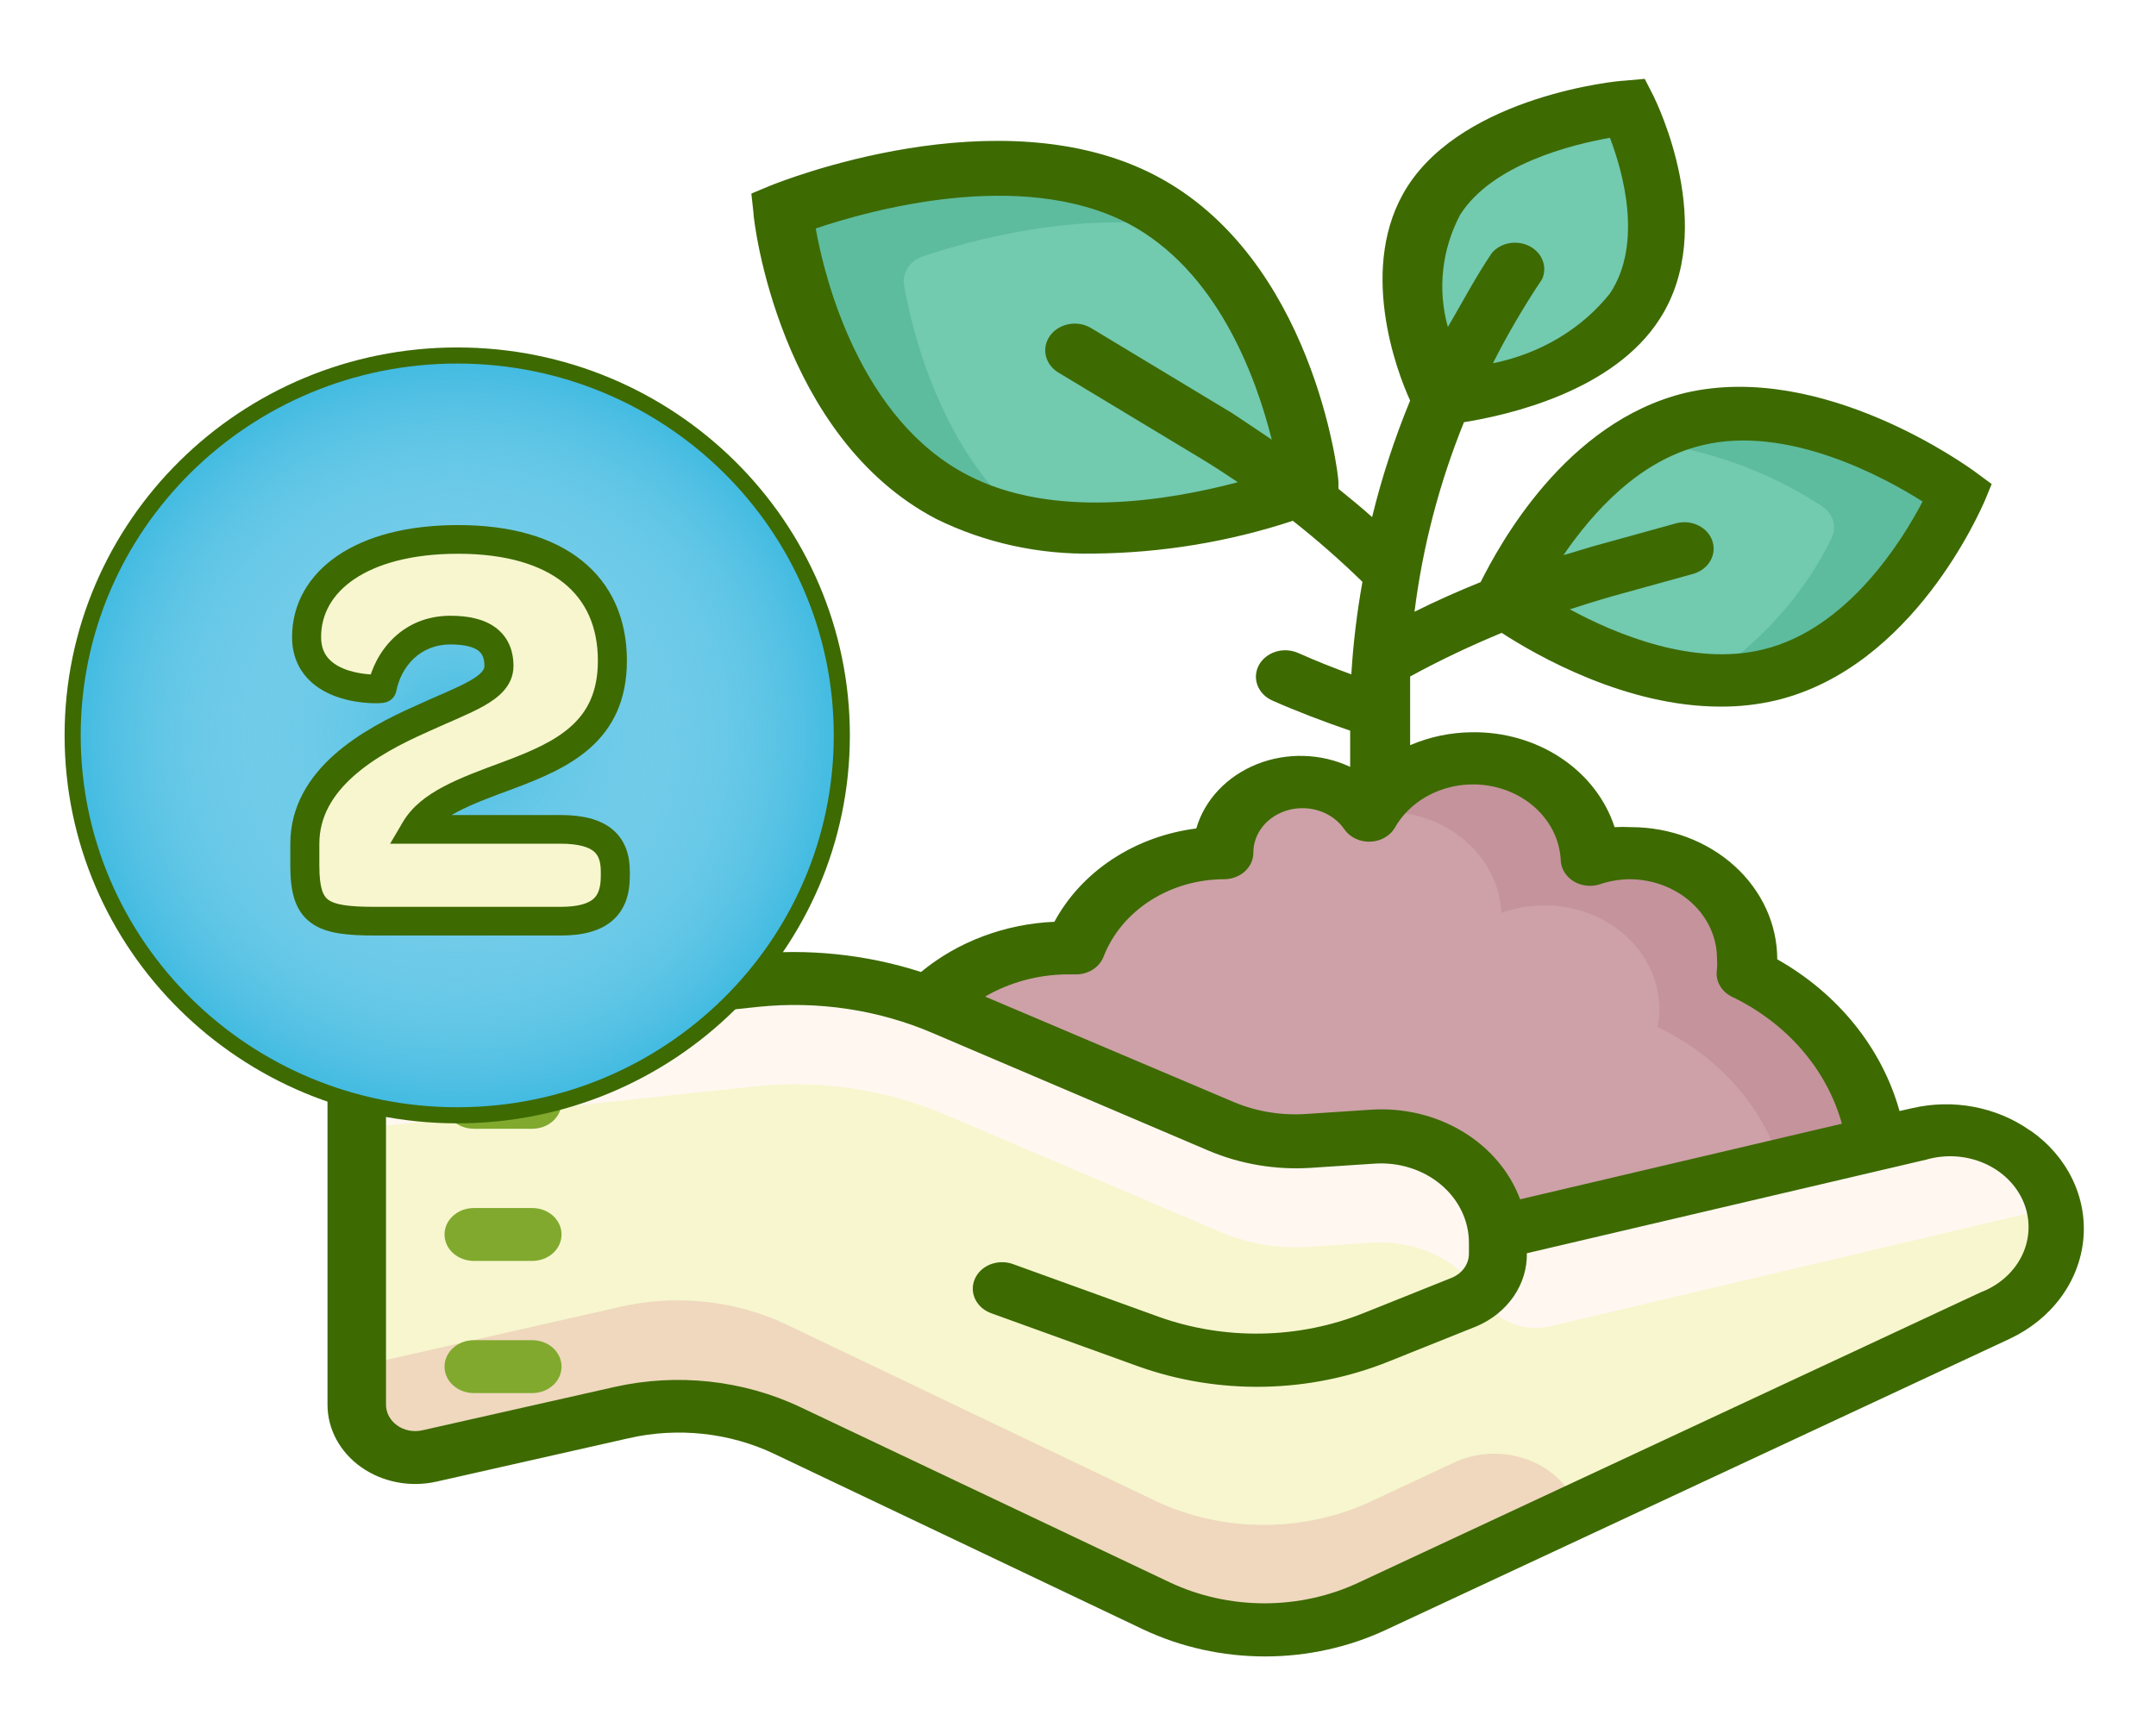
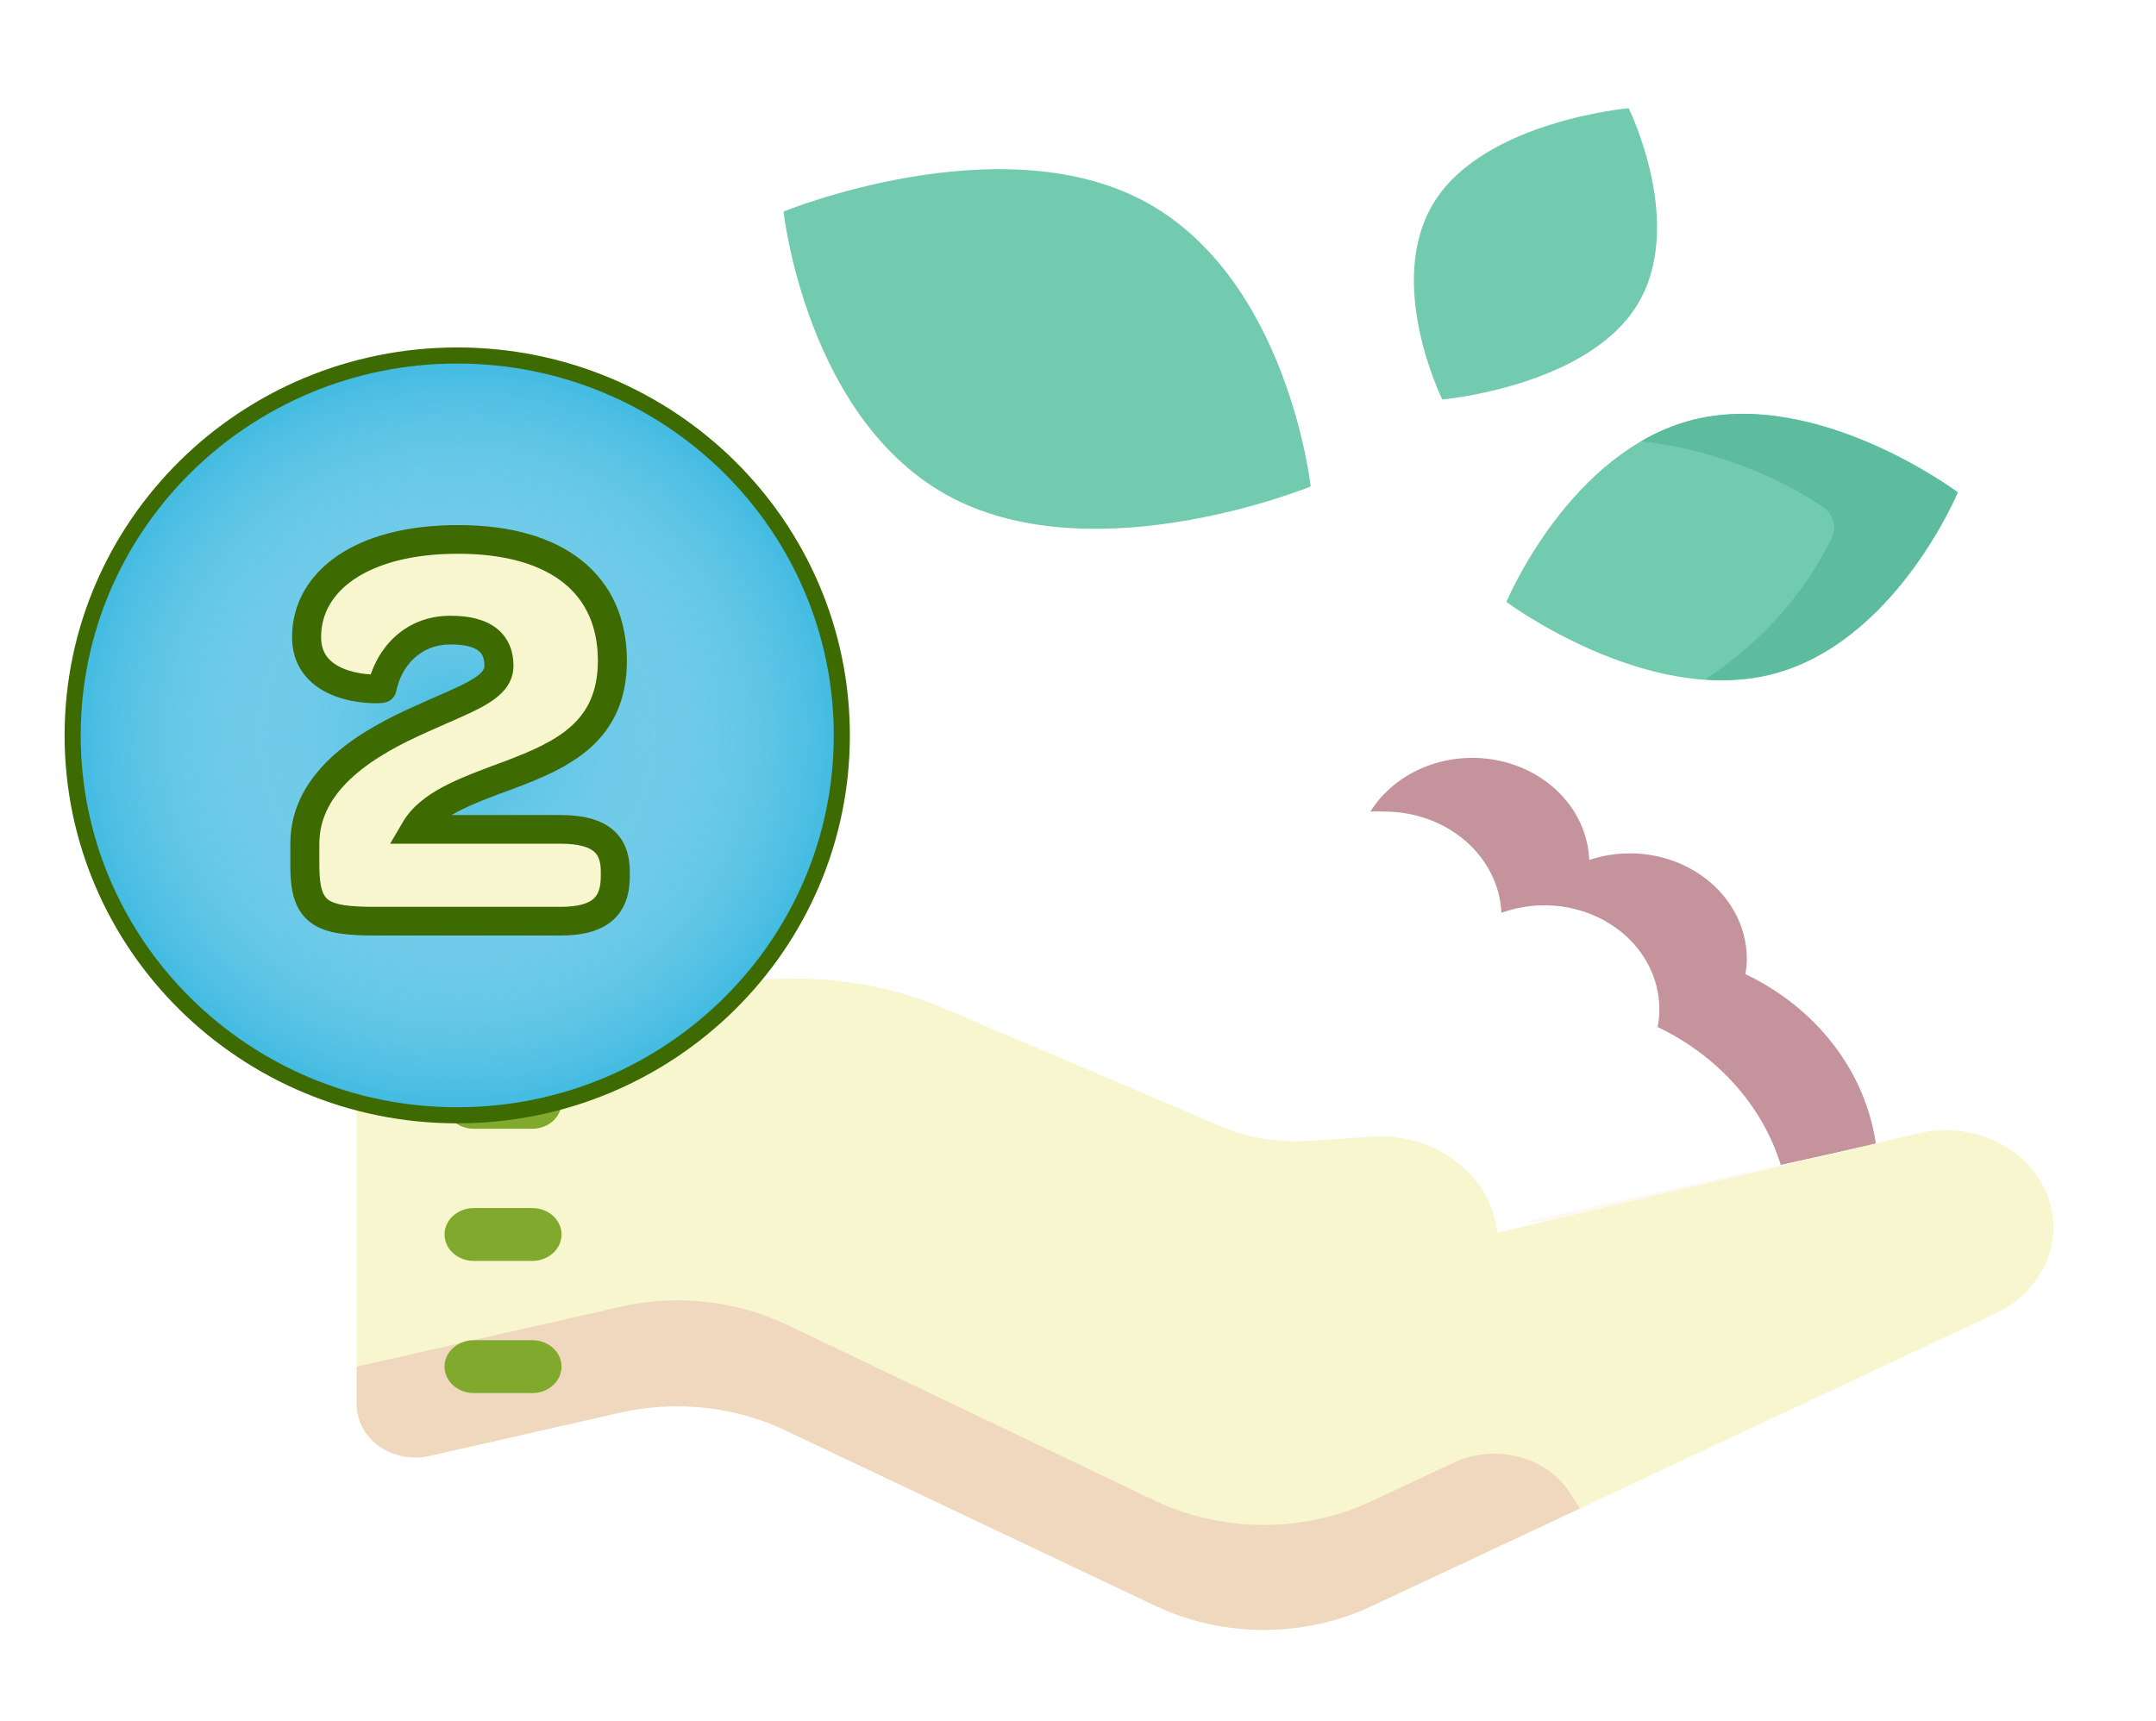
<svg xmlns="http://www.w3.org/2000/svg" width="134" height="107" viewBox="0 0 134 107" fill="none">
  <g filter="url(#filter0_d_448_232333)">
-     <path d="M57.794 58.331C58.862 57.257 60.169 56.4 61.629 55.814C63.089 55.228 64.669 54.926 66.266 54.929H66.83C67.496 53.204 68.74 51.708 70.388 50.648C72.036 49.588 74.007 49.017 76.029 49.014C75.997 48.034 76.327 47.072 76.969 46.28C77.61 45.489 78.525 44.914 79.569 44.646C80.613 44.378 81.726 44.432 82.731 44.801C83.737 45.17 84.578 45.831 85.12 46.681C85.852 45.385 87.039 44.345 88.495 43.724C89.951 43.104 91.594 42.937 93.166 43.251C94.738 43.565 96.15 44.341 97.182 45.459C98.213 46.576 98.805 47.971 98.865 49.425C100.046 48.995 101.333 48.858 102.592 49.028C103.852 49.199 105.039 49.67 106.028 50.394C107.019 51.118 107.776 52.068 108.224 53.146C108.671 54.223 108.792 55.389 108.574 56.523C110.759 57.568 112.636 59.071 114.047 60.907C115.459 62.742 116.362 64.856 116.683 67.072L87.829 73.497L57.794 58.331Z" fill="#CDA1A7" />
    <path d="M86.046 46.451C87.922 46.45 89.726 47.104 91.082 48.276C92.437 49.449 93.238 51.05 93.318 52.744C94.5 52.314 95.786 52.178 97.046 52.348C98.305 52.518 99.491 52.99 100.482 53.714C101.471 54.438 102.23 55.388 102.677 56.465C103.125 57.543 103.246 58.709 103.026 59.843C104.878 60.73 106.511 61.948 107.827 63.422C109.143 64.897 110.113 66.597 110.681 68.42L116.59 67.106C116.27 64.889 115.366 62.775 113.955 60.94C112.544 59.104 110.667 57.601 108.481 56.556C108.533 56.263 108.564 55.967 108.572 55.669C108.581 54.605 108.303 53.555 107.764 52.61C107.224 51.664 106.44 50.851 105.475 50.24C104.511 49.629 103.398 49.239 102.231 49.102C101.063 48.966 99.876 49.088 98.772 49.458C98.718 48.026 98.147 46.65 97.147 45.538C96.147 44.427 94.772 43.641 93.233 43.301C91.693 42.96 90.072 43.084 88.617 43.652C87.162 44.221 85.953 45.204 85.173 46.451C85.463 46.435 85.755 46.435 86.046 46.451Z" fill="#C4939C" />
-     <path d="M94.896 71.935L87.842 73.496L57.898 58.379L58.77 58.724L75.879 66.02C77.579 66.746 79.457 67.064 81.333 66.94L85.314 66.677C86.621 66.597 87.927 66.837 89.095 67.372C90.263 67.907 91.25 68.717 91.951 69.717C92.018 69.812 92.079 69.911 92.132 70.013C92.398 70.504 92.786 70.933 93.265 71.266C93.744 71.6 94.303 71.829 94.896 71.935Z" fill="#CDA1A7" />
    <path d="M62.173 76.028L71.264 79.314C73.529 80.134 75.954 80.533 78.393 80.487C80.832 80.442 83.237 79.954 85.463 79.051L90.826 76.866C91.479 76.624 92.04 76.215 92.44 75.69C92.841 75.165 93.063 74.546 93.081 73.908V73.234C93.084 72.33 92.88 71.434 92.481 70.604C92.084 69.774 91.5 69.027 90.768 68.41C90.036 67.793 89.171 67.319 88.227 67.019C87.282 66.718 86.28 66.596 85.281 66.662L81.3 66.925C79.424 67.048 77.545 66.731 75.845 66.005L58.737 58.709C55.049 57.141 50.949 56.537 46.901 56.967L25.393 59.251C24.503 59.344 23.682 59.731 23.088 60.338C22.494 60.944 22.169 61.728 22.175 62.538V83.323C22.175 83.822 22.301 84.314 22.543 84.762C22.785 85.21 23.136 85.602 23.571 85.909C24.005 86.216 24.511 86.43 25.05 86.534C25.59 86.639 26.148 86.631 26.684 86.511L38.538 83.816C42.009 83.03 45.679 83.428 48.846 84.934L71.809 95.828C73.888 96.809 76.199 97.323 78.545 97.323C80.891 97.323 83.202 96.809 85.281 95.828L123.989 77.671C125.083 77.164 126.001 76.394 126.642 75.446C127.284 74.498 127.624 73.409 127.625 72.298C127.625 71.375 127.39 70.465 126.94 69.638C126.49 68.809 125.837 68.086 125.029 67.521C124.222 66.957 123.283 66.566 122.283 66.38C121.283 66.195 120.25 66.218 119.262 66.448L93.081 72.626" fill="#F7F6CE" />
    <path d="M90.335 86.937L85.281 89.303C83.202 90.285 80.891 90.797 78.545 90.797C76.199 90.797 73.888 90.285 71.809 89.303L48.919 78.359C45.731 76.837 42.032 76.439 38.538 77.242L22.175 80.956V83.322C22.175 83.82 22.301 84.312 22.543 84.76C22.785 85.208 23.136 85.6 23.571 85.908C24.005 86.215 24.511 86.429 25.05 86.533C25.59 86.637 26.148 86.629 26.684 86.509L38.538 83.815C42.009 83.028 45.679 83.426 48.846 84.932L71.809 95.826C73.888 96.808 76.199 97.321 78.545 97.321C80.891 97.321 83.202 96.808 85.281 95.826L98.189 89.779L97.572 88.793C96.86 87.704 95.712 86.903 94.364 86.557C93.017 86.212 91.575 86.348 90.335 86.937Z" fill="#EFD8BE" />
-     <path d="M58.755 65.298L75.864 72.593C77.564 73.32 79.442 73.637 81.318 73.513L85.299 73.25C86.608 73.172 87.915 73.414 89.083 73.952C90.251 74.49 91.237 75.304 91.936 76.307L92.117 76.602C92.469 77.316 93.09 77.893 93.87 78.231C94.649 78.568 95.537 78.643 96.372 78.443L127.461 71.098C127.283 70.294 126.925 69.531 126.409 68.856C125.893 68.181 125.23 67.609 124.46 67.174C123.691 66.738 122.831 66.449 121.935 66.325C121.038 66.2 120.122 66.242 119.243 66.448L93.081 72.626C92.905 70.92 91.999 69.343 90.555 68.232C89.112 67.121 87.246 66.563 85.354 66.678L81.372 66.941C79.497 67.064 77.618 66.747 75.918 66.021L58.81 58.725C55.102 57.139 50.975 56.529 46.901 56.967L25.393 59.251C24.503 59.344 23.682 59.731 23.088 60.337C22.494 60.944 22.169 61.727 22.175 62.537V66.168L46.901 63.539C50.957 63.111 55.064 63.721 58.755 65.298Z" fill="#FFF7F0" />
    <path d="M94.897 71.935L116.279 67.186L96.279 71.853C95.827 71.951 95.36 71.979 94.897 71.935Z" fill="#FFF7F0" />
    <path d="M33.083 62.882H29.447C28.965 62.882 28.502 63.055 28.162 63.363C27.82 63.671 27.629 64.089 27.629 64.525C27.629 64.961 27.82 65.379 28.162 65.687C28.502 65.995 28.965 66.168 29.447 66.168H33.083C33.566 66.168 34.028 65.995 34.369 65.687C34.71 65.379 34.901 64.961 34.901 64.525C34.901 64.089 34.71 63.671 34.369 63.363C34.028 63.055 33.566 62.882 33.083 62.882ZM33.083 71.098H29.447C28.965 71.098 28.502 71.271 28.162 71.579C27.82 71.887 27.629 72.305 27.629 72.741C27.629 73.177 27.82 73.594 28.162 73.903C28.502 74.211 28.965 74.384 29.447 74.384H33.083C33.566 74.384 34.028 74.211 34.369 73.903C34.71 73.594 34.901 73.177 34.901 72.741C34.901 72.305 34.71 71.887 34.369 71.579C34.028 71.271 33.566 71.098 33.083 71.098ZM33.083 79.313H29.447C28.965 79.313 28.502 79.486 28.162 79.794C27.82 80.103 27.629 80.521 27.629 80.956C27.629 81.392 27.82 81.81 28.162 82.118C28.502 82.426 28.965 82.6 29.447 82.6H33.083C33.566 82.6 34.028 82.426 34.369 82.118C34.71 81.81 34.901 81.392 34.901 80.956C34.901 80.521 34.71 80.103 34.369 79.794C34.028 79.486 33.566 79.313 33.083 79.313Z" fill="#80A92E" />
    <path d="M81.463 26.24C81.463 26.24 68.227 31.662 59.172 26.946C50.118 22.23 48.7 9.151 48.7 9.151C48.7 9.151 61.954 3.728 70.99 8.444C80.026 13.16 81.463 26.24 81.463 26.24Z" fill="#72CAAF" />
-     <path d="M56.191 13.752C56.121 13.377 56.197 12.992 56.406 12.663C56.615 12.333 56.944 12.079 57.336 11.944C60.209 10.975 67.154 9.019 73.554 10.186C72.772 9.523 71.912 8.939 70.99 8.444C61.9 3.728 48.7 9.151 48.7 9.151C48.7 9.151 50.118 22.296 59.172 26.946C60.639 27.689 62.229 28.211 63.881 28.491C58.536 24.12 56.718 16.742 56.191 13.752Z" fill="#5DBC9D" />
    <path d="M121.679 26.617C121.679 26.617 117.734 36.081 109.989 37.955C102.244 39.828 93.626 33.419 93.626 33.419C93.626 33.419 97.571 23.955 105.316 22.082C113.061 20.209 121.679 26.617 121.679 26.617Z" fill="#72CAAF" />
    <path d="M105.278 22.082C104.117 22.377 103.013 22.831 102.006 23.429C106.059 23.903 109.916 25.287 113.223 27.455C113.572 27.677 113.823 28.003 113.933 28.375C114.042 28.748 114.003 29.143 113.824 29.492C112.107 32.978 109.405 35.994 105.987 38.234C107.329 38.34 108.682 38.24 109.988 37.938C117.75 36.065 121.678 26.601 121.678 26.601C121.678 26.601 113.078 20.159 105.278 22.082Z" fill="#5DBC9D" />
    <path d="M101.224 2.727C101.224 2.727 104.86 10.055 101.697 15.05C98.533 20.045 89.643 20.834 89.643 20.834C89.643 20.834 86.007 13.506 89.17 8.51C92.334 3.515 101.224 2.727 101.224 2.727Z" fill="#72CAAF" />
-     <path d="M126.132 66.25C125.115 65.537 123.93 65.044 122.67 64.807C121.41 64.571 120.107 64.598 118.859 64.886L118.059 65.067C116.967 61.155 114.244 57.775 110.46 55.635C110.46 53.456 109.502 51.366 107.797 49.826C106.092 48.285 103.781 47.419 101.369 47.419C101.03 47.4 100.69 47.4 100.351 47.419C99.791 45.697 98.622 44.187 97.024 43.122C95.424 42.057 93.483 41.494 91.497 41.52C90.162 41.53 88.847 41.805 87.643 42.325V39.877C87.643 39.269 87.643 38.661 87.643 38.053C89.481 37.052 91.381 36.147 93.333 35.342C95.516 36.755 101.042 39.926 106.933 39.926C108.105 39.933 109.272 39.801 110.406 39.532C118.969 37.462 123.132 27.603 123.332 27.192L123.787 26.091L122.787 25.352C122.405 25.073 113.315 18.418 104.751 20.422C97.261 22.23 93.133 29.985 92.024 32.187C90.63 32.746 89.261 33.359 87.915 34.028C88.418 30.004 89.449 26.049 90.988 22.246C93.751 21.803 100.297 20.324 103.169 15.805C106.806 10.136 102.933 2.315 102.769 1.97L102.224 0.902L100.933 1.017C100.533 1.017 91.097 1.953 87.479 7.589C84.334 12.519 86.806 19.091 87.643 20.899C86.669 23.262 85.88 25.683 85.279 28.145C84.606 27.537 83.897 26.962 83.188 26.387V25.976C83.188 25.401 81.57 12.009 71.825 6.916C62.08 1.822 48.462 7.31 47.881 7.54L46.699 8.033L46.826 9.2C46.826 9.775 48.444 23.166 58.189 28.26C61.196 29.744 64.582 30.487 68.007 30.413C72.22 30.369 76.394 29.68 80.352 28.375C81.868 29.57 83.313 30.837 84.679 32.171C84.336 34.075 84.105 35.995 83.988 37.922C82.861 37.511 81.752 37.068 80.679 36.591C80.465 36.496 80.231 36.44 79.992 36.427C79.754 36.413 79.514 36.443 79.288 36.513C79.062 36.583 78.853 36.693 78.674 36.836C78.495 36.979 78.348 37.153 78.243 37.347C78.138 37.541 78.076 37.752 78.061 37.968C78.047 38.184 78.079 38.4 78.157 38.604C78.314 39.017 78.645 39.357 79.079 39.549C80.643 40.239 82.279 40.863 83.916 41.422V43.673C83.025 43.253 82.04 43.02 81.036 42.992C80.032 42.963 79.033 43.139 78.114 43.507C77.196 43.875 76.38 44.425 75.729 45.116C75.078 45.808 74.607 46.623 74.352 47.501C72.469 47.741 70.68 48.395 69.142 49.407C67.605 50.418 66.366 51.756 65.534 53.302C62.453 53.437 59.52 54.541 57.244 56.424C53.833 55.324 50.188 54.947 46.59 55.323L25.173 57.623C23.839 57.765 22.61 58.346 21.721 59.255C20.832 60.165 20.346 61.339 20.355 62.553V83.322C20.355 84.071 20.544 84.811 20.907 85.485C21.271 86.158 21.8 86.748 22.454 87.209C23.108 87.67 23.869 87.99 24.681 88.145C25.492 88.3 26.332 88.286 27.136 88.103L39.063 85.409C42.123 84.707 45.364 85.058 48.153 86.395L71.043 97.288C73.383 98.394 75.984 98.972 78.625 98.972C81.265 98.972 83.867 98.394 86.206 97.288L124.932 79.214C126.198 78.617 127.279 77.742 128.073 76.669C128.868 75.597 129.351 74.361 129.48 73.075C129.609 71.79 129.378 70.495 128.808 69.311C128.239 68.127 127.35 67.091 126.222 66.299L126.132 66.25ZM105.806 23.676C111.096 22.394 117.078 25.648 119.496 27.176C118.241 29.575 114.842 35.112 109.569 36.377C105.278 37.429 100.478 35.457 97.569 33.88C98.406 33.6 99.261 33.338 100.115 33.091L105.278 31.662C105.725 31.523 106.095 31.233 106.309 30.852C106.524 30.471 106.565 30.03 106.425 29.622C106.286 29.214 105.976 28.871 105.562 28.666C105.148 28.461 104.661 28.41 104.205 28.523L98.987 29.969C98.406 30.133 97.824 30.331 97.17 30.511C98.987 27.866 101.86 24.612 105.806 23.676ZM90.752 9.348C92.751 6.209 97.66 4.993 100.061 4.566C100.861 6.653 102.133 11.139 100.061 14.244C98.308 16.449 95.719 17.993 92.788 18.582C93.693 16.788 94.714 15.044 95.842 13.357C96.01 12.99 96.024 12.581 95.884 12.206C95.744 11.83 95.458 11.512 95.079 11.312C94.7 11.112 94.254 11.043 93.823 11.116C93.392 11.19 93.005 11.402 92.733 11.714C91.715 13.209 90.915 14.754 89.988 16.331C89.337 13.994 89.607 11.524 90.752 9.348ZM65.807 19.174L74.607 24.481C75.407 24.957 76.17 25.467 76.934 25.976C72.607 27.126 65.462 28.309 60.135 25.532C53.48 22.082 51.263 13.39 50.699 10.202C54.062 9.068 63.426 6.439 70.08 9.873C75.643 12.782 78.061 19.404 79.043 23.331C78.243 22.788 77.425 22.246 76.589 21.688L67.789 16.38C67.586 16.263 67.359 16.182 67.122 16.144C66.885 16.105 66.642 16.11 66.406 16.156C66.171 16.203 65.948 16.291 65.75 16.415C65.552 16.54 65.383 16.698 65.253 16.881C65.123 17.065 65.034 17.27 64.991 17.484C64.949 17.699 64.953 17.918 65.005 18.131C65.109 18.561 65.397 18.936 65.807 19.174ZM66.298 56.572H66.771C67.165 56.591 67.556 56.495 67.884 56.296C68.212 56.097 68.459 55.808 68.589 55.471C69.134 54.067 70.147 52.85 71.488 51.988C72.829 51.126 74.433 50.661 76.08 50.656C76.562 50.656 77.024 50.483 77.365 50.175C77.706 49.867 77.898 49.449 77.898 49.013C77.894 48.411 78.109 47.825 78.509 47.343C78.908 46.861 79.471 46.511 80.112 46.346C80.752 46.18 81.435 46.208 82.056 46.426C82.677 46.643 83.202 47.038 83.552 47.551C83.721 47.795 83.957 47.995 84.238 48.13C84.519 48.266 84.834 48.332 85.152 48.323C85.472 48.313 85.783 48.228 86.054 48.075C86.325 47.922 86.547 47.707 86.697 47.452C87.246 46.48 88.136 45.701 89.228 45.235C90.319 44.769 91.551 44.644 92.73 44.879C93.909 45.114 94.968 45.696 95.742 46.533C96.516 47.37 96.96 48.416 97.006 49.506C97.02 49.763 97.101 50.013 97.242 50.236C97.383 50.46 97.579 50.651 97.816 50.793C98.053 50.935 98.323 51.025 98.606 51.055C98.888 51.086 99.175 51.056 99.442 50.968C100.024 50.772 100.639 50.666 101.26 50.656C102.707 50.656 104.094 51.176 105.117 52.1C106.14 53.024 106.715 54.278 106.715 55.586C106.732 55.81 106.732 56.035 106.715 56.259C106.656 56.592 106.712 56.932 106.874 57.235C107.037 57.538 107.298 57.788 107.624 57.952C109.314 58.762 110.798 59.884 111.979 61.246C113.16 62.607 114.011 64.178 114.478 65.855L94.479 70.555C93.835 68.829 92.575 67.345 90.897 66.337C89.218 65.328 87.217 64.853 85.207 64.984L81.225 65.247C79.678 65.358 78.126 65.109 76.716 64.524L61.226 57.952C62.729 57.076 64.473 56.598 66.262 56.572H66.298ZM123.205 76.289L84.479 94.364C82.661 95.222 80.64 95.67 78.588 95.67C76.537 95.67 74.516 95.222 72.698 94.364L49.772 83.486C46.214 81.793 42.092 81.343 38.19 82.221L26.245 84.916C25.973 84.977 25.689 84.98 25.415 84.925C25.141 84.87 24.885 84.759 24.667 84.6C24.448 84.441 24.274 84.238 24.157 84.008C24.039 83.778 23.983 83.526 23.991 83.273V62.52C23.988 62.116 24.149 61.725 24.444 61.422C24.739 61.119 25.147 60.925 25.591 60.877L47.099 58.593C50.834 58.203 54.615 58.772 58.008 60.236L75.116 67.531C77.096 68.37 79.28 68.738 81.461 68.599L85.443 68.336C86.192 68.287 86.944 68.377 87.653 68.603C88.362 68.828 89.011 69.183 89.561 69.646C90.111 70.109 90.548 70.669 90.847 71.292C91.146 71.915 91.299 72.587 91.297 73.266V73.94C91.296 74.256 91.195 74.565 91.004 74.83C90.814 75.095 90.543 75.305 90.224 75.435L84.77 77.62C82.773 78.423 80.619 78.859 78.434 78.901C76.249 78.943 74.076 78.592 72.043 77.867L62.953 74.58C62.731 74.501 62.493 74.461 62.255 74.464C62.016 74.467 61.78 74.513 61.56 74.598C61.341 74.683 61.142 74.807 60.975 74.962C60.809 75.117 60.678 75.3 60.589 75.501C60.501 75.701 60.457 75.916 60.461 76.132C60.464 76.348 60.514 76.561 60.609 76.759C60.703 76.957 60.84 77.137 61.012 77.288C61.183 77.438 61.385 77.557 61.608 77.637L70.698 80.923C73.194 81.821 75.863 82.257 78.549 82.207C81.235 82.156 83.882 81.619 86.334 80.627L91.788 78.442C92.733 78.035 93.529 77.391 94.08 76.587C94.632 75.783 94.915 74.853 94.897 73.907L119.714 68.09C120.901 67.744 122.19 67.823 123.314 68.311C124.439 68.798 125.314 69.657 125.76 70.71C126.204 71.763 126.186 72.93 125.707 73.972C125.228 75.013 124.326 75.848 123.186 76.306L123.205 76.289Z" fill="#3D6A01" />
    <path d="M28.418 65.332C41.619 65.332 52.321 54.759 52.321 41.716C52.321 28.673 41.619 18.099 28.418 18.099C15.216 18.099 4.515 28.673 4.515 41.716C4.515 54.759 15.216 65.332 28.418 65.332Z" fill="#40BAE1" />
    <path d="M28.418 65.332C41.619 65.332 52.321 54.759 52.321 41.716C52.321 28.673 41.619 18.099 28.418 18.099C15.216 18.099 4.515 28.673 4.515 41.716C4.515 54.759 15.216 65.332 28.418 65.332Z" fill="url(#paint0_radial_448_232333)" />
    <path d="M28.418 65.332C41.619 65.332 52.321 54.759 52.321 41.716C52.321 28.673 41.619 18.099 28.418 18.099C15.216 18.099 4.515 28.673 4.515 41.716C4.515 54.759 15.216 65.332 28.418 65.332Z" stroke="#3D6A01" />
    <path d="M25.817 47.557C26.725 46.013 28.797 45.223 31.631 44.181C34.974 42.925 38.063 41.489 38.063 37.072C38.063 32.369 34.684 29.532 28.469 29.532C22.437 29.532 19.057 32.153 19.057 35.6C19.057 39.083 23.745 38.868 23.745 38.796C24.109 36.965 25.562 35.169 27.997 35.169C30.032 35.169 31.013 35.923 31.013 37.395C31.013 38.832 28.906 39.442 26.18 40.699C23.018 42.099 18.948 44.397 18.948 48.454V49.819C18.948 52.799 19.966 53.266 23.345 53.266H34.829C37.373 53.266 38.245 52.26 38.245 50.465V50.178C38.245 48.49 37.337 47.557 34.829 47.557C32.721 47.557 28.978 47.557 25.817 47.557Z" fill="#F7F6CE" />
-     <path d="M25.814 47.557L25.035 47.109L24.247 48.448H25.814V47.557ZM31.629 44.182L31.943 45.017L31.95 45.015L31.629 44.182ZM23.743 38.796L22.858 38.624L22.841 38.709V38.796H23.743ZM26.178 40.699L26.547 41.512L26.553 41.509L26.559 41.506L26.178 40.699ZM26.594 48.005C26.929 47.436 27.509 46.95 28.425 46.467C29.346 45.98 30.512 45.543 31.943 45.017L31.314 43.346C29.911 43.862 28.624 44.34 27.574 44.895C26.518 45.453 25.608 46.134 25.035 47.109L26.594 48.005ZM31.95 45.015C33.614 44.389 35.374 43.667 36.705 42.472C38.089 41.229 38.963 39.524 38.963 37.072H37.159C37.159 39.037 36.489 40.258 35.492 41.152C34.443 42.094 32.988 42.718 31.308 43.349L31.95 45.015ZM38.963 37.072C38.963 34.492 38.025 32.336 36.162 30.846C34.326 29.377 31.699 28.641 28.467 28.641V30.424C31.45 30.424 33.62 31.106 35.027 32.231C36.407 33.335 37.159 34.949 37.159 37.072H38.963ZM28.467 28.641C25.331 28.641 22.782 29.321 20.988 30.539C19.171 31.774 18.153 33.553 18.153 35.6H19.957C19.957 34.201 20.629 32.946 22.01 32.008C23.414 31.055 25.57 30.424 28.467 30.424V28.641ZM18.153 35.6C18.153 36.69 18.528 37.547 19.126 38.185C19.705 38.803 20.447 39.165 21.123 39.379C21.802 39.595 22.468 39.679 22.96 39.706C23.208 39.72 23.422 39.72 23.584 39.712C23.662 39.709 23.742 39.703 23.813 39.693C23.844 39.689 23.903 39.68 23.968 39.662C23.994 39.655 24.072 39.634 24.161 39.587C24.204 39.565 24.296 39.513 24.389 39.419C24.48 39.326 24.645 39.114 24.645 38.796H22.841C22.841 38.479 23.005 38.268 23.095 38.176C23.187 38.083 23.277 38.033 23.318 38.011C23.402 37.967 23.473 37.948 23.491 37.944C23.518 37.936 23.539 37.932 23.548 37.93C23.559 37.928 23.565 37.928 23.567 37.927C23.57 37.927 23.549 37.929 23.499 37.932C23.405 37.936 23.252 37.937 23.06 37.927C22.674 37.906 22.168 37.839 21.675 37.683C21.179 37.525 20.748 37.292 20.449 36.973C20.168 36.674 19.957 36.252 19.957 35.6H18.153ZM24.628 38.967C24.933 37.432 26.106 36.061 27.995 36.061V34.278C25.014 34.278 23.28 36.497 22.858 38.624L24.628 38.967ZM27.995 36.061C28.926 36.061 29.449 36.238 29.723 36.442C29.948 36.61 30.109 36.873 30.109 37.396H31.913C31.913 36.446 31.583 35.596 30.809 35.019C30.084 34.478 29.099 34.278 27.995 34.278V36.061ZM30.109 37.396C30.109 37.587 30.004 37.87 29.169 38.34C28.341 38.807 27.243 39.224 25.796 39.891L26.559 41.506C27.838 40.917 29.157 40.4 30.064 39.889C30.964 39.381 31.913 38.641 31.913 37.396H30.109ZM25.809 39.886C24.206 40.596 22.293 41.566 20.773 42.918C19.239 44.282 18.044 46.093 18.044 48.454H19.848C19.848 46.758 20.688 45.392 21.98 44.243C23.285 43.081 24.988 42.202 26.547 41.512L25.809 39.886ZM18.044 48.454V49.819H19.848V48.454H18.044ZM18.044 49.819C18.044 51.342 18.287 52.615 19.345 53.379C19.843 53.739 20.444 53.924 21.088 54.026C21.731 54.128 22.487 54.157 23.343 54.157V52.374C22.51 52.374 21.871 52.345 21.373 52.266C20.875 52.188 20.588 52.069 20.41 51.941C20.113 51.726 19.848 51.276 19.848 49.819H18.044ZM23.343 54.157H34.827V52.374H23.343V54.157ZM34.827 54.157C36.19 54.157 37.313 53.893 38.092 53.202C38.894 52.489 39.145 51.493 39.145 50.465H37.341C37.341 51.233 37.156 51.636 36.886 51.876C36.593 52.136 36.008 52.374 34.827 52.374V54.157ZM39.145 50.465V50.178H37.341V50.465H39.145ZM39.145 50.178C39.145 49.178 38.87 48.222 38.052 47.549C37.272 46.909 36.163 46.666 34.827 46.666V48.448C35.998 48.448 36.597 48.672 36.898 48.92C37.161 49.135 37.341 49.49 37.341 50.178H39.145ZM34.827 46.666C34.823 46.666 34.819 46.666 34.815 46.666C34.81 46.666 34.806 46.666 34.802 46.666C34.798 46.666 34.794 46.666 34.79 46.666C34.785 46.666 34.781 46.666 34.777 46.666C34.773 46.666 34.769 46.666 34.765 46.666C34.76 46.666 34.756 46.666 34.752 46.666C34.748 46.666 34.744 46.666 34.739 46.666C34.735 46.666 34.731 46.666 34.727 46.666C34.723 46.666 34.718 46.666 34.714 46.666C34.71 46.666 34.706 46.666 34.702 46.666C34.697 46.666 34.693 46.666 34.689 46.666C34.684 46.666 34.68 46.666 34.676 46.666C34.672 46.666 34.667 46.666 34.663 46.666C34.659 46.666 34.655 46.666 34.65 46.666C34.646 46.666 34.642 46.666 34.637 46.666C34.633 46.666 34.629 46.666 34.624 46.666C34.62 46.666 34.616 46.666 34.611 46.666C34.607 46.666 34.603 46.666 34.599 46.666C34.594 46.666 34.59 46.666 34.586 46.666C34.581 46.666 34.577 46.666 34.572 46.666C34.568 46.666 34.564 46.666 34.559 46.666C34.555 46.666 34.551 46.666 34.546 46.666C34.542 46.666 34.538 46.666 34.533 46.666C34.529 46.666 34.524 46.666 34.52 46.666C34.516 46.666 34.511 46.666 34.507 46.666C34.502 46.666 34.498 46.666 34.493 46.666C34.489 46.666 34.484 46.666 34.48 46.666C34.476 46.666 34.471 46.666 34.467 46.666C34.462 46.666 34.458 46.666 34.453 46.666C34.449 46.666 34.444 46.666 34.44 46.666C34.435 46.666 34.431 46.666 34.426 46.666C34.422 46.666 34.417 46.666 34.413 46.666C34.408 46.666 34.404 46.666 34.4 46.666C34.395 46.666 34.39 46.666 34.386 46.666C34.381 46.666 34.377 46.666 34.372 46.666C34.368 46.666 34.363 46.666 34.359 46.666C34.354 46.666 34.35 46.666 34.345 46.666C34.341 46.666 34.336 46.666 34.331 46.666C34.327 46.666 34.322 46.666 34.318 46.666C34.313 46.666 34.309 46.666 34.304 46.666C34.299 46.666 34.295 46.666 34.29 46.666C34.285 46.666 34.281 46.666 34.276 46.666C34.272 46.666 34.267 46.666 34.262 46.666C34.258 46.666 34.253 46.666 34.249 46.666C34.244 46.666 34.239 46.666 34.235 46.666C34.23 46.666 34.225 46.666 34.221 46.666C34.216 46.666 34.211 46.666 34.207 46.666C34.202 46.666 34.197 46.666 34.193 46.666C34.188 46.666 34.183 46.666 34.179 46.666C34.174 46.666 34.169 46.666 34.165 46.666C34.16 46.666 34.155 46.666 34.151 46.666C34.146 46.666 34.141 46.666 34.136 46.666C34.132 46.666 34.127 46.666 34.122 46.666C34.117 46.666 34.113 46.666 34.108 46.666C34.103 46.666 34.099 46.666 34.094 46.666C34.089 46.666 34.084 46.666 34.079 46.666C34.075 46.666 34.07 46.666 34.065 46.666C34.06 46.666 34.056 46.666 34.051 46.666C34.046 46.666 34.041 46.666 34.036 46.666C34.032 46.666 34.027 46.666 34.022 46.666C34.017 46.666 34.012 46.666 34.008 46.666C34.003 46.666 33.998 46.666 33.993 46.666C33.988 46.666 33.983 46.666 33.979 46.666C33.974 46.666 33.969 46.666 33.964 46.666C33.959 46.666 33.954 46.666 33.95 46.666C33.945 46.666 33.94 46.666 33.935 46.666C33.93 46.666 33.925 46.666 33.92 46.666C33.915 46.666 33.911 46.666 33.906 46.666C33.901 46.666 33.896 46.666 33.891 46.666C33.886 46.666 33.881 46.666 33.876 46.666C33.871 46.666 33.867 46.666 33.861 46.666C33.857 46.666 33.852 46.666 33.847 46.666C33.842 46.666 33.837 46.666 33.832 46.666C33.827 46.666 33.822 46.666 33.817 46.666C33.812 46.666 33.807 46.666 33.802 46.666C33.797 46.666 33.792 46.666 33.787 46.666C33.782 46.666 33.777 46.666 33.773 46.666C33.767 46.666 33.763 46.666 33.758 46.666C33.752 46.666 33.748 46.666 33.742 46.666C33.737 46.666 33.733 46.666 33.727 46.666C33.722 46.666 33.718 46.666 33.712 46.666C33.707 46.666 33.702 46.666 33.697 46.666C33.692 46.666 33.687 46.666 33.682 46.666C33.677 46.666 33.672 46.666 33.667 46.666C33.662 46.666 33.657 46.666 33.652 46.666C33.647 46.666 33.642 46.666 33.637 46.666C33.632 46.666 33.627 46.666 33.622 46.666C33.617 46.666 33.611 46.666 33.606 46.666C33.601 46.666 33.596 46.666 33.591 46.666C33.586 46.666 33.581 46.666 33.576 46.666C33.571 46.666 33.566 46.666 33.56 46.666C33.555 46.666 33.55 46.666 33.545 46.666C33.54 46.666 33.535 46.666 33.53 46.666C33.525 46.666 33.519 46.666 33.514 46.666C33.509 46.666 33.504 46.666 33.499 46.666C33.494 46.666 33.489 46.666 33.483 46.666C33.478 46.666 33.473 46.666 33.468 46.666C33.463 46.666 33.458 46.666 33.452 46.666C33.447 46.666 33.442 46.666 33.437 46.666C33.431 46.666 33.426 46.666 33.421 46.666C33.416 46.666 33.411 46.666 33.406 46.666C33.4 46.666 33.395 46.666 33.39 46.666C33.385 46.666 33.38 46.666 33.374 46.666C33.369 46.666 33.364 46.666 33.359 46.666C33.353 46.666 33.348 46.666 33.343 46.666C33.338 46.666 33.332 46.666 33.327 46.666C33.322 46.666 33.317 46.666 33.311 46.666C33.306 46.666 33.301 46.666 33.295 46.666C33.29 46.666 33.285 46.666 33.28 46.666C33.274 46.666 33.269 46.666 33.264 46.666C33.258 46.666 33.253 46.666 33.248 46.666C33.243 46.666 33.237 46.666 33.232 46.666C33.227 46.666 33.221 46.666 33.216 46.666C33.211 46.666 33.206 46.666 33.2 46.666C33.195 46.666 33.19 46.666 33.184 46.666C33.179 46.666 33.173 46.666 33.168 46.666C33.163 46.666 33.157 46.666 33.152 46.666C33.147 46.666 33.141 46.666 33.136 46.666C33.131 46.666 33.125 46.666 33.12 46.666C33.115 46.666 33.109 46.666 33.104 46.666C33.099 46.666 33.093 46.666 33.088 46.666C33.082 46.666 33.077 46.666 33.072 46.666C33.066 46.666 33.061 46.666 33.055 46.666C33.05 46.666 33.045 46.666 33.039 46.666C33.034 46.666 33.028 46.666 33.023 46.666C33.017 46.666 33.012 46.666 33.007 46.666C33.001 46.666 32.996 46.666 32.99 46.666C32.985 46.666 32.979 46.666 32.974 46.666C32.969 46.666 32.963 46.666 32.958 46.666C32.952 46.666 32.947 46.666 32.941 46.666C32.936 46.666 32.93 46.666 32.925 46.666C32.919 46.666 32.914 46.666 32.908 46.666C32.903 46.666 32.898 46.666 32.892 46.666C32.886 46.666 32.881 46.666 32.876 46.666C32.87 46.666 32.865 46.666 32.859 46.666C32.854 46.666 32.848 46.666 32.843 46.666C32.837 46.666 32.832 46.666 32.826 46.666C32.821 46.666 32.815 46.666 32.809 46.666C32.804 46.666 32.798 46.666 32.793 46.666C32.787 46.666 32.782 46.666 32.776 46.666C32.771 46.666 32.765 46.666 32.76 46.666C32.754 46.666 32.749 46.666 32.743 46.666C32.737 46.666 32.732 46.666 32.726 46.666C32.721 46.666 32.715 46.666 32.71 46.666C32.704 46.666 32.699 46.666 32.693 46.666C32.687 46.666 32.682 46.666 32.676 46.666C32.671 46.666 32.665 46.666 32.659 46.666C32.654 46.666 32.648 46.666 32.643 46.666C32.637 46.666 32.631 46.666 32.626 46.666C32.62 46.666 32.615 46.666 32.609 46.666C32.603 46.666 32.598 46.666 32.592 46.666C32.586 46.666 32.581 46.666 32.575 46.666C32.57 46.666 32.564 46.666 32.558 46.666C32.553 46.666 32.547 46.666 32.541 46.666C32.536 46.666 32.53 46.666 32.525 46.666C32.519 46.666 32.513 46.666 32.507 46.666C32.502 46.666 32.496 46.666 32.49 46.666C32.485 46.666 32.479 46.666 32.473 46.666C32.468 46.666 32.462 46.666 32.456 46.666C32.451 46.666 32.445 46.666 32.439 46.666C32.434 46.666 32.428 46.666 32.422 46.666C32.417 46.666 32.411 46.666 32.405 46.666C32.399 46.666 32.394 46.666 32.388 46.666C32.382 46.666 32.377 46.666 32.371 46.666C32.365 46.666 32.359 46.666 32.354 46.666C32.348 46.666 32.342 46.666 32.337 46.666C32.331 46.666 32.325 46.666 32.319 46.666C32.314 46.666 32.308 46.666 32.302 46.666C32.296 46.666 32.291 46.666 32.285 46.666C32.279 46.666 32.273 46.666 32.268 46.666C32.262 46.666 32.256 46.666 32.25 46.666C32.245 46.666 32.239 46.666 32.233 46.666C32.227 46.666 32.221 46.666 32.216 46.666C32.21 46.666 32.204 46.666 32.198 46.666C32.193 46.666 32.187 46.666 32.181 46.666C32.175 46.666 32.169 46.666 32.163 46.666C32.158 46.666 32.152 46.666 32.146 46.666C32.14 46.666 32.135 46.666 32.129 46.666C32.123 46.666 32.117 46.666 32.111 46.666C32.105 46.666 32.1 46.666 32.094 46.666C32.088 46.666 32.082 46.666 32.076 46.666C32.07 46.666 32.065 46.666 32.059 46.666C32.053 46.666 32.047 46.666 32.041 46.666C32.035 46.666 32.029 46.666 32.024 46.666C32.018 46.666 32.012 46.666 32.006 46.666C32 46.666 31.994 46.666 31.988 46.666C31.983 46.666 31.977 46.666 31.971 46.666C31.965 46.666 31.959 46.666 31.953 46.666C31.947 46.666 31.942 46.666 31.936 46.666C31.93 46.666 31.924 46.666 31.918 46.666C31.912 46.666 31.906 46.666 31.9 46.666C31.894 46.666 31.889 46.666 31.883 46.666C31.877 46.666 31.871 46.666 31.865 46.666C31.859 46.666 31.853 46.666 31.847 46.666C31.841 46.666 31.835 46.666 31.829 46.666C31.823 46.666 31.818 46.666 31.812 46.666C31.806 46.666 31.8 46.666 31.794 46.666C31.788 46.666 31.782 46.666 31.776 46.666C31.77 46.666 31.764 46.666 31.758 46.666C31.752 46.666 31.746 46.666 31.74 46.666C31.734 46.666 31.728 46.666 31.723 46.666C31.716 46.666 31.711 46.666 31.704 46.666C31.699 46.666 31.693 46.666 31.687 46.666C31.681 46.666 31.675 46.666 31.669 46.666C31.663 46.666 31.657 46.666 31.651 46.666C31.645 46.666 31.639 46.666 31.633 46.666C31.627 46.666 31.621 46.666 31.615 46.666C31.609 46.666 31.603 46.666 31.597 46.666C31.591 46.666 31.585 46.666 31.579 46.666C31.573 46.666 31.567 46.666 31.561 46.666C31.555 46.666 31.549 46.666 31.543 46.666C31.537 46.666 31.531 46.666 31.525 46.666C31.519 46.666 31.513 46.666 31.507 46.666C31.501 46.666 31.495 46.666 31.489 46.666C31.483 46.666 31.477 46.666 31.471 46.666C31.465 46.666 31.459 46.666 31.452 46.666C31.446 46.666 31.44 46.666 31.434 46.666C31.428 46.666 31.422 46.666 31.416 46.666C31.41 46.666 31.404 46.666 31.398 46.666C31.392 46.666 31.386 46.666 31.38 46.666C31.374 46.666 31.368 46.666 31.362 46.666C31.356 46.666 31.349 46.666 31.343 46.666C31.337 46.666 31.331 46.666 31.325 46.666C31.319 46.666 31.313 46.666 31.307 46.666C31.301 46.666 31.295 46.666 31.289 46.666C31.283 46.666 31.276 46.666 31.27 46.666C31.264 46.666 31.258 46.666 31.252 46.666C31.246 46.666 31.24 46.666 31.234 46.666C31.228 46.666 31.222 46.666 31.216 46.666C31.209 46.666 31.203 46.666 31.197 46.666C31.191 46.666 31.185 46.666 31.179 46.666C31.173 46.666 31.167 46.666 31.16 46.666C31.154 46.666 31.148 46.666 31.142 46.666C31.136 46.666 31.13 46.666 31.124 46.666C31.118 46.666 31.111 46.666 31.105 46.666C31.099 46.666 31.093 46.666 31.087 46.666C31.081 46.666 31.075 46.666 31.069 46.666C31.062 46.666 31.056 46.666 31.05 46.666C31.044 46.666 31.038 46.666 31.032 46.666C31.025 46.666 31.019 46.666 31.013 46.666C31.007 46.666 31.001 46.666 30.995 46.666C30.988 46.666 30.982 46.666 30.976 46.666C30.97 46.666 30.964 46.666 30.958 46.666C30.951 46.666 30.945 46.666 30.939 46.666C30.933 46.666 30.927 46.666 30.921 46.666C30.914 46.666 30.908 46.666 30.902 46.666C30.896 46.666 30.89 46.666 30.883 46.666C30.877 46.666 30.871 46.666 30.865 46.666C30.859 46.666 30.852 46.666 30.846 46.666C30.84 46.666 30.834 46.666 30.828 46.666C30.822 46.666 30.815 46.666 30.809 46.666C30.803 46.666 30.797 46.666 30.791 46.666C30.784 46.666 30.778 46.666 30.772 46.666C30.766 46.666 30.759 46.666 30.753 46.666C30.747 46.666 30.741 46.666 30.734 46.666C30.728 46.666 30.722 46.666 30.716 46.666C30.709 46.666 30.703 46.666 30.697 46.666C30.691 46.666 30.685 46.666 30.678 46.666C30.672 46.666 30.666 46.666 30.66 46.666C30.653 46.666 30.647 46.666 30.641 46.666C30.635 46.666 30.628 46.666 30.622 46.666C30.616 46.666 30.61 46.666 30.604 46.666C30.597 46.666 30.591 46.666 30.585 46.666C30.578 46.666 30.572 46.666 30.566 46.666C30.56 46.666 30.553 46.666 30.547 46.666C30.541 46.666 30.535 46.666 30.528 46.666C30.522 46.666 30.516 46.666 30.51 46.666C30.503 46.666 30.497 46.666 30.491 46.666C30.484 46.666 30.478 46.666 30.472 46.666C30.466 46.666 30.459 46.666 30.453 46.666C30.447 46.666 30.441 46.666 30.434 46.666C30.428 46.666 30.422 46.666 30.415 46.666C30.409 46.666 30.403 46.666 30.396 46.666C30.39 46.666 30.384 46.666 30.378 46.666C30.371 46.666 30.365 46.666 30.359 46.666C30.352 46.666 30.346 46.666 30.34 46.666C30.334 46.666 30.327 46.666 30.321 46.666C30.315 46.666 30.308 46.666 30.302 46.666C30.296 46.666 30.289 46.666 30.283 46.666C30.277 46.666 30.27 46.666 30.264 46.666C30.258 46.666 30.252 46.666 30.245 46.666C30.239 46.666 30.233 46.666 30.226 46.666C30.22 46.666 30.213 46.666 30.207 46.666C30.201 46.666 30.195 46.666 30.188 46.666C30.182 46.666 30.176 46.666 30.169 46.666C30.163 46.666 30.157 46.666 30.15 46.666C30.144 46.666 30.138 46.666 30.131 46.666C30.125 46.666 30.119 46.666 30.112 46.666C30.106 46.666 30.099 46.666 30.093 46.666C30.087 46.666 30.081 46.666 30.074 46.666C30.068 46.666 30.061 46.666 30.055 46.666C30.049 46.666 30.042 46.666 30.036 46.666C30.03 46.666 30.023 46.666 30.017 46.666C30.011 46.666 30.004 46.666 29.998 46.666C29.992 46.666 29.985 46.666 29.979 46.666C29.973 46.666 29.966 46.666 29.96 46.666C29.953 46.666 29.947 46.666 29.941 46.666C29.934 46.666 29.928 46.666 29.922 46.666C29.915 46.666 29.909 46.666 29.902 46.666C29.896 46.666 29.89 46.666 29.883 46.666C29.877 46.666 29.871 46.666 29.864 46.666C29.858 46.666 29.852 46.666 29.845 46.666C29.839 46.666 29.832 46.666 29.826 46.666C29.82 46.666 29.813 46.666 29.807 46.666C29.8 46.666 29.794 46.666 29.788 46.666C29.781 46.666 29.775 46.666 29.768 46.666C29.762 46.666 29.756 46.666 29.749 46.666C29.743 46.666 29.736 46.666 29.73 46.666C29.724 46.666 29.717 46.666 29.711 46.666C29.705 46.666 29.698 46.666 29.692 46.666C29.685 46.666 29.679 46.666 29.673 46.666C29.666 46.666 29.66 46.666 29.653 46.666C29.647 46.666 29.641 46.666 29.634 46.666C29.628 46.666 29.621 46.666 29.615 46.666C29.609 46.666 29.602 46.666 29.596 46.666C29.589 46.666 29.583 46.666 29.576 46.666C29.57 46.666 29.564 46.666 29.557 46.666C29.551 46.666 29.544 46.666 29.538 46.666C29.532 46.666 29.525 46.666 29.519 46.666C29.512 46.666 29.506 46.666 29.5 46.666C29.493 46.666 29.487 46.666 29.48 46.666C29.474 46.666 29.468 46.666 29.461 46.666C29.455 46.666 29.448 46.666 29.442 46.666C29.435 46.666 29.429 46.666 29.422 46.666C29.416 46.666 29.41 46.666 29.403 46.666C29.397 46.666 29.39 46.666 29.384 46.666C29.378 46.666 29.371 46.666 29.365 46.666C29.358 46.666 29.352 46.666 29.345 46.666C29.339 46.666 29.332 46.666 29.326 46.666C29.32 46.666 29.313 46.666 29.307 46.666C29.3 46.666 29.294 46.666 29.287 46.666C29.281 46.666 29.274 46.666 29.268 46.666C29.262 46.666 29.255 46.666 29.249 46.666C29.242 46.666 29.236 46.666 29.23 46.666C29.223 46.666 29.217 46.666 29.21 46.666C29.204 46.666 29.197 46.666 29.191 46.666C29.184 46.666 29.178 46.666 29.172 46.666C29.165 46.666 29.159 46.666 29.152 46.666C29.146 46.666 29.139 46.666 29.133 46.666C29.126 46.666 29.12 46.666 29.113 46.666C29.107 46.666 29.101 46.666 29.094 46.666C29.088 46.666 29.081 46.666 29.075 46.666C29.068 46.666 29.062 46.666 29.055 46.666C29.049 46.666 29.043 46.666 29.036 46.666C29.03 46.666 29.023 46.666 29.017 46.666C29.01 46.666 29.004 46.666 28.997 46.666C28.991 46.666 28.985 46.666 28.978 46.666C28.971 46.666 28.965 46.666 28.959 46.666C28.952 46.666 28.946 46.666 28.939 46.666C28.933 46.666 28.926 46.666 28.92 46.666C28.913 46.666 28.907 46.666 28.901 46.666C28.894 46.666 28.887 46.666 28.881 46.666C28.875 46.666 28.868 46.666 28.862 46.666C28.855 46.666 28.849 46.666 28.842 46.666C28.836 46.666 28.829 46.666 28.823 46.666C28.816 46.666 28.81 46.666 28.803 46.666C28.797 46.666 28.791 46.666 28.784 46.666C28.778 46.666 28.771 46.666 28.765 46.666C28.758 46.666 28.752 46.666 28.745 46.666C28.739 46.666 28.732 46.666 28.726 46.666C28.719 46.666 28.713 46.666 28.706 46.666C28.7 46.666 28.694 46.666 28.687 46.666C28.681 46.666 28.674 46.666 28.668 46.666C28.661 46.666 28.655 46.666 28.648 46.666C28.642 46.666 28.635 46.666 28.629 46.666C28.622 46.666 28.616 46.666 28.61 46.666C28.603 46.666 28.596 46.666 28.59 46.666C28.584 46.666 28.577 46.666 28.571 46.666C28.564 46.666 28.558 46.666 28.551 46.666C28.545 46.666 28.538 46.666 28.532 46.666C28.525 46.666 28.519 46.666 28.512 46.666C28.506 46.666 28.499 46.666 28.493 46.666C28.486 46.666 28.48 46.666 28.474 46.666C28.467 46.666 28.461 46.666 28.454 46.666C28.448 46.666 28.441 46.666 28.435 46.666C28.428 46.666 28.422 46.666 28.415 46.666C28.409 46.666 28.402 46.666 28.396 46.666C28.389 46.666 28.383 46.666 28.376 46.666C28.37 46.666 28.363 46.666 28.357 46.666C28.351 46.666 28.344 46.666 28.338 46.666C28.331 46.666 28.325 46.666 28.318 46.666C28.312 46.666 28.305 46.666 28.299 46.666C28.292 46.666 28.286 46.666 28.279 46.666C28.273 46.666 28.266 46.666 28.26 46.666C28.253 46.666 28.247 46.666 28.241 46.666C28.234 46.666 28.228 46.666 28.221 46.666C28.215 46.666 28.208 46.666 28.202 46.666C28.195 46.666 28.189 46.666 28.182 46.666C28.176 46.666 28.169 46.666 28.163 46.666C28.156 46.666 28.15 46.666 28.143 46.666C28.137 46.666 28.131 46.666 28.124 46.666C28.117 46.666 28.111 46.666 28.105 46.666C28.098 46.666 28.092 46.666 28.085 46.666C28.079 46.666 28.072 46.666 28.066 46.666C28.059 46.666 28.053 46.666 28.046 46.666C28.04 46.666 28.034 46.666 28.027 46.666C28.021 46.666 28.014 46.666 28.008 46.666C28.001 46.666 27.995 46.666 27.988 46.666C27.982 46.666 27.975 46.666 27.969 46.666C27.962 46.666 27.956 46.666 27.949 46.666C27.943 46.666 27.936 46.666 27.93 46.666C27.924 46.666 27.917 46.666 27.911 46.666C27.904 46.666 27.898 46.666 27.891 46.666C27.885 46.666 27.878 46.666 27.872 46.666C27.865 46.666 27.859 46.666 27.852 46.666C27.846 46.666 27.84 46.666 27.833 46.666C27.827 46.666 27.82 46.666 27.814 46.666C27.807 46.666 27.801 46.666 27.794 46.666C27.788 46.666 27.782 46.666 27.775 46.666C27.769 46.666 27.762 46.666 27.756 46.666C27.749 46.666 27.743 46.666 27.736 46.666C27.73 46.666 27.723 46.666 27.717 46.666C27.71 46.666 27.704 46.666 27.698 46.666C27.691 46.666 27.685 46.666 27.678 46.666C27.672 46.666 27.665 46.666 27.659 46.666C27.652 46.666 27.646 46.666 27.64 46.666C27.633 46.666 27.627 46.666 27.62 46.666C27.614 46.666 27.607 46.666 27.601 46.666C27.594 46.666 27.588 46.666 27.581 46.666C27.575 46.666 27.569 46.666 27.562 46.666C27.556 46.666 27.549 46.666 27.543 46.666C27.536 46.666 27.53 46.666 27.523 46.666C27.517 46.666 27.511 46.666 27.504 46.666C27.498 46.666 27.491 46.666 27.485 46.666C27.478 46.666 27.472 46.666 27.465 46.666C27.459 46.666 27.453 46.666 27.446 46.666C27.44 46.666 27.433 46.666 27.427 46.666C27.421 46.666 27.414 46.666 27.408 46.666C27.401 46.666 27.395 46.666 27.388 46.666C27.382 46.666 27.375 46.666 27.369 46.666C27.363 46.666 27.356 46.666 27.35 46.666C27.343 46.666 27.337 46.666 27.33 46.666C27.324 46.666 27.318 46.666 27.311 46.666C27.305 46.666 27.298 46.666 27.292 46.666C27.285 46.666 27.279 46.666 27.273 46.666C27.266 46.666 27.26 46.666 27.253 46.666C27.247 46.666 27.241 46.666 27.234 46.666C27.228 46.666 27.221 46.666 27.215 46.666C27.209 46.666 27.202 46.666 27.196 46.666C27.189 46.666 27.183 46.666 27.177 46.666C27.17 46.666 27.164 46.666 27.157 46.666C27.151 46.666 27.145 46.666 27.138 46.666C27.132 46.666 27.125 46.666 27.119 46.666C27.112 46.666 27.106 46.666 27.1 46.666C27.093 46.666 27.087 46.666 27.08 46.666C27.074 46.666 27.068 46.666 27.061 46.666C27.055 46.666 27.048 46.666 27.042 46.666C27.036 46.666 27.029 46.666 27.023 46.666C27.017 46.666 27.01 46.666 27.004 46.666C26.997 46.666 26.991 46.666 26.985 46.666C26.978 46.666 26.972 46.666 26.965 46.666C26.959 46.666 26.953 46.666 26.946 46.666C26.94 46.666 26.933 46.666 26.927 46.666C26.921 46.666 26.914 46.666 26.908 46.666C26.901 46.666 26.895 46.666 26.889 46.666C26.882 46.666 26.876 46.666 26.87 46.666C26.863 46.666 26.857 46.666 26.851 46.666C26.844 46.666 26.838 46.666 26.831 46.666C26.825 46.666 26.819 46.666 26.812 46.666C26.806 46.666 26.8 46.666 26.793 46.666C26.787 46.666 26.781 46.666 26.774 46.666C26.768 46.666 26.762 46.666 26.755 46.666C26.749 46.666 26.742 46.666 26.736 46.666C26.73 46.666 26.723 46.666 26.717 46.666C26.711 46.666 26.704 46.666 26.698 46.666C26.692 46.666 26.685 46.666 26.679 46.666C26.673 46.666 26.666 46.666 26.66 46.666C26.654 46.666 26.647 46.666 26.641 46.666C26.635 46.666 26.628 46.666 26.622 46.666C26.616 46.666 26.609 46.666 26.603 46.666C26.597 46.666 26.59 46.666 26.584 46.666C26.578 46.666 26.571 46.666 26.565 46.666C26.559 46.666 26.552 46.666 26.546 46.666C26.54 46.666 26.533 46.666 26.527 46.666C26.521 46.666 26.514 46.666 26.508 46.666C26.502 46.666 26.495 46.666 26.489 46.666C26.483 46.666 26.476 46.666 26.47 46.666C26.464 46.666 26.457 46.666 26.451 46.666C26.445 46.666 26.439 46.666 26.432 46.666C26.426 46.666 26.42 46.666 26.413 46.666C26.407 46.666 26.401 46.666 26.395 46.666C26.388 46.666 26.382 46.666 26.376 46.666C26.369 46.666 26.363 46.666 26.357 46.666C26.35 46.666 26.344 46.666 26.338 46.666C26.332 46.666 26.325 46.666 26.319 46.666C26.313 46.666 26.306 46.666 26.3 46.666C26.294 46.666 26.288 46.666 26.281 46.666C26.275 46.666 26.269 46.666 26.263 46.666C26.256 46.666 26.25 46.666 26.244 46.666C26.238 46.666 26.231 46.666 26.225 46.666C26.219 46.666 26.212 46.666 26.206 46.666C26.2 46.666 26.194 46.666 26.187 46.666C26.181 46.666 26.175 46.666 26.169 46.666C26.162 46.666 26.156 46.666 26.15 46.666C26.144 46.666 26.137 46.666 26.131 46.666C26.125 46.666 26.119 46.666 26.112 46.666C26.106 46.666 26.1 46.666 26.094 46.666C26.087 46.666 26.081 46.666 26.075 46.666C26.069 46.666 26.062 46.666 26.056 46.666C26.05 46.666 26.044 46.666 26.038 46.666C26.031 46.666 26.025 46.666 26.019 46.666C26.013 46.666 26.006 46.666 26 46.666C25.994 46.666 25.988 46.666 25.982 46.666C25.975 46.666 25.969 46.666 25.963 46.666C25.957 46.666 25.951 46.666 25.944 46.666C25.938 46.666 25.932 46.666 25.926 46.666C25.919 46.666 25.913 46.666 25.907 46.666C25.901 46.666 25.895 46.666 25.889 46.666C25.882 46.666 25.876 46.666 25.87 46.666C25.864 46.666 25.858 46.666 25.851 46.666C25.845 46.666 25.839 46.666 25.833 46.666C25.827 46.666 25.82 46.666 25.814 46.666V48.448C25.82 48.448 25.827 48.448 25.833 48.448C25.839 48.448 25.845 48.448 25.851 48.448C25.858 48.448 25.864 48.448 25.87 48.448C25.876 48.448 25.882 48.448 25.889 48.448C25.895 48.448 25.901 48.448 25.907 48.448C25.913 48.448 25.919 48.448 25.926 48.448C25.932 48.448 25.938 48.448 25.944 48.448C25.951 48.448 25.957 48.448 25.963 48.448C25.969 48.448 25.975 48.448 25.982 48.448C25.988 48.448 25.994 48.448 26 48.448C26.006 48.448 26.013 48.448 26.019 48.448C26.025 48.448 26.031 48.448 26.038 48.448C26.044 48.448 26.05 48.448 26.056 48.448C26.062 48.448 26.069 48.448 26.075 48.448C26.081 48.448 26.087 48.448 26.094 48.448C26.1 48.448 26.106 48.448 26.112 48.448C26.119 48.448 26.125 48.448 26.131 48.448C26.137 48.448 26.144 48.448 26.15 48.448C26.156 48.448 26.162 48.448 26.169 48.448C26.175 48.448 26.181 48.448 26.187 48.448C26.194 48.448 26.2 48.448 26.206 48.448C26.212 48.448 26.219 48.448 26.225 48.448C26.231 48.448 26.238 48.448 26.244 48.448C26.25 48.448 26.256 48.448 26.263 48.448C26.269 48.448 26.275 48.448 26.281 48.448C26.288 48.448 26.294 48.448 26.3 48.448C26.306 48.448 26.313 48.448 26.319 48.448C26.325 48.448 26.332 48.448 26.338 48.448C26.344 48.448 26.35 48.448 26.357 48.448C26.363 48.448 26.369 48.448 26.376 48.448C26.382 48.448 26.388 48.448 26.395 48.448C26.401 48.448 26.407 48.448 26.413 48.448C26.42 48.448 26.426 48.448 26.432 48.448C26.439 48.448 26.445 48.448 26.451 48.448C26.457 48.448 26.464 48.448 26.47 48.448C26.476 48.448 26.483 48.448 26.489 48.448C26.495 48.448 26.502 48.448 26.508 48.448C26.514 48.448 26.521 48.448 26.527 48.448C26.533 48.448 26.54 48.448 26.546 48.448C26.552 48.448 26.559 48.448 26.565 48.448C26.571 48.448 26.578 48.448 26.584 48.448C26.59 48.448 26.597 48.448 26.603 48.448C26.609 48.448 26.616 48.448 26.622 48.448C26.628 48.448 26.635 48.448 26.641 48.448C26.647 48.448 26.654 48.448 26.66 48.448C26.666 48.448 26.673 48.448 26.679 48.448C26.685 48.448 26.692 48.448 26.698 48.448C26.704 48.448 26.711 48.448 26.717 48.448C26.723 48.448 26.73 48.448 26.736 48.448C26.742 48.448 26.749 48.448 26.755 48.448C26.762 48.448 26.768 48.448 26.774 48.448C26.781 48.448 26.787 48.448 26.793 48.448C26.8 48.448 26.806 48.448 26.812 48.448C26.819 48.448 26.825 48.448 26.831 48.448C26.838 48.448 26.844 48.448 26.851 48.448C26.857 48.448 26.863 48.448 26.87 48.448C26.876 48.448 26.882 48.448 26.889 48.448C26.895 48.448 26.901 48.448 26.908 48.448C26.914 48.448 26.921 48.448 26.927 48.448C26.933 48.448 26.94 48.448 26.946 48.448C26.953 48.448 26.959 48.448 26.965 48.448C26.972 48.448 26.978 48.448 26.985 48.448C26.991 48.448 26.997 48.448 27.004 48.448C27.01 48.448 27.017 48.448 27.023 48.448C27.029 48.448 27.036 48.448 27.042 48.448C27.048 48.448 27.055 48.448 27.061 48.448C27.068 48.448 27.074 48.448 27.08 48.448C27.087 48.448 27.093 48.448 27.1 48.448C27.106 48.448 27.112 48.448 27.119 48.448C27.125 48.448 27.132 48.448 27.138 48.448C27.145 48.448 27.151 48.448 27.157 48.448C27.164 48.448 27.17 48.448 27.177 48.448C27.183 48.448 27.189 48.448 27.196 48.448C27.202 48.448 27.209 48.448 27.215 48.448C27.221 48.448 27.228 48.448 27.234 48.448C27.241 48.448 27.247 48.448 27.253 48.448C27.26 48.448 27.266 48.448 27.273 48.448C27.279 48.448 27.285 48.448 27.292 48.448C27.298 48.448 27.305 48.448 27.311 48.448C27.318 48.448 27.324 48.448 27.33 48.448C27.337 48.448 27.343 48.448 27.35 48.448C27.356 48.448 27.363 48.448 27.369 48.448C27.375 48.448 27.382 48.448 27.388 48.448C27.395 48.448 27.401 48.448 27.408 48.448C27.414 48.448 27.421 48.448 27.427 48.448C27.433 48.448 27.44 48.448 27.446 48.448C27.453 48.448 27.459 48.448 27.465 48.448C27.472 48.448 27.478 48.448 27.485 48.448C27.491 48.448 27.498 48.448 27.504 48.448C27.511 48.448 27.517 48.448 27.523 48.448C27.53 48.448 27.536 48.448 27.543 48.448C27.549 48.448 27.556 48.448 27.562 48.448C27.569 48.448 27.575 48.448 27.581 48.448C27.588 48.448 27.594 48.448 27.601 48.448C27.607 48.448 27.614 48.448 27.62 48.448C27.627 48.448 27.633 48.448 27.64 48.448C27.646 48.448 27.652 48.448 27.659 48.448C27.665 48.448 27.672 48.448 27.678 48.448C27.685 48.448 27.691 48.448 27.698 48.448C27.704 48.448 27.71 48.448 27.717 48.448C27.723 48.448 27.73 48.448 27.736 48.448C27.743 48.448 27.749 48.448 27.756 48.448C27.762 48.448 27.769 48.448 27.775 48.448C27.782 48.448 27.788 48.448 27.794 48.448C27.801 48.448 27.807 48.448 27.814 48.448C27.82 48.448 27.827 48.448 27.833 48.448C27.84 48.448 27.846 48.448 27.852 48.448C27.859 48.448 27.865 48.448 27.872 48.448C27.878 48.448 27.885 48.448 27.891 48.448C27.898 48.448 27.904 48.448 27.911 48.448C27.917 48.448 27.924 48.448 27.93 48.448C27.936 48.448 27.943 48.448 27.949 48.448C27.956 48.448 27.962 48.448 27.969 48.448C27.975 48.448 27.982 48.448 27.988 48.448C27.995 48.448 28.001 48.448 28.008 48.448C28.014 48.448 28.021 48.448 28.027 48.448C28.034 48.448 28.04 48.448 28.046 48.448C28.053 48.448 28.059 48.448 28.066 48.448C28.072 48.448 28.079 48.448 28.085 48.448C28.092 48.448 28.098 48.448 28.105 48.448C28.111 48.448 28.117 48.448 28.124 48.448C28.131 48.448 28.137 48.448 28.143 48.448C28.15 48.448 28.156 48.448 28.163 48.448C28.169 48.448 28.176 48.448 28.182 48.448C28.189 48.448 28.195 48.448 28.202 48.448C28.208 48.448 28.215 48.448 28.221 48.448C28.228 48.448 28.234 48.448 28.241 48.448C28.247 48.448 28.253 48.448 28.26 48.448C28.266 48.448 28.273 48.448 28.279 48.448C28.286 48.448 28.292 48.448 28.299 48.448C28.305 48.448 28.312 48.448 28.318 48.448C28.325 48.448 28.331 48.448 28.338 48.448C28.344 48.448 28.351 48.448 28.357 48.448C28.363 48.448 28.37 48.448 28.376 48.448C28.383 48.448 28.389 48.448 28.396 48.448C28.402 48.448 28.409 48.448 28.415 48.448C28.422 48.448 28.428 48.448 28.435 48.448C28.441 48.448 28.448 48.448 28.454 48.448C28.461 48.448 28.467 48.448 28.474 48.448C28.48 48.448 28.486 48.448 28.493 48.448C28.499 48.448 28.506 48.448 28.512 48.448C28.519 48.448 28.525 48.448 28.532 48.448C28.538 48.448 28.545 48.448 28.551 48.448C28.558 48.448 28.564 48.448 28.571 48.448C28.577 48.448 28.584 48.448 28.59 48.448C28.596 48.448 28.603 48.448 28.61 48.448C28.616 48.448 28.622 48.448 28.629 48.448C28.635 48.448 28.642 48.448 28.648 48.448C28.655 48.448 28.661 48.448 28.668 48.448C28.674 48.448 28.681 48.448 28.687 48.448C28.694 48.448 28.7 48.448 28.706 48.448C28.713 48.448 28.719 48.448 28.726 48.448C28.732 48.448 28.739 48.448 28.745 48.448C28.752 48.448 28.758 48.448 28.765 48.448C28.771 48.448 28.778 48.448 28.784 48.448C28.791 48.448 28.797 48.448 28.803 48.448C28.81 48.448 28.816 48.448 28.823 48.448C28.829 48.448 28.836 48.448 28.842 48.448C28.849 48.448 28.855 48.448 28.862 48.448C28.868 48.448 28.875 48.448 28.881 48.448C28.887 48.448 28.894 48.448 28.901 48.448C28.907 48.448 28.913 48.448 28.92 48.448C28.926 48.448 28.933 48.448 28.939 48.448C28.946 48.448 28.952 48.448 28.959 48.448C28.965 48.448 28.971 48.448 28.978 48.448C28.985 48.448 28.991 48.448 28.997 48.448C29.004 48.448 29.01 48.448 29.017 48.448C29.023 48.448 29.03 48.448 29.036 48.448C29.043 48.448 29.049 48.448 29.055 48.448C29.062 48.448 29.068 48.448 29.075 48.448C29.081 48.448 29.088 48.448 29.094 48.448C29.101 48.448 29.107 48.448 29.113 48.448C29.12 48.448 29.126 48.448 29.133 48.448C29.139 48.448 29.146 48.448 29.152 48.448C29.159 48.448 29.165 48.448 29.172 48.448C29.178 48.448 29.184 48.448 29.191 48.448C29.197 48.448 29.204 48.448 29.21 48.448C29.217 48.448 29.223 48.448 29.23 48.448C29.236 48.448 29.242 48.448 29.249 48.448C29.255 48.448 29.262 48.448 29.268 48.448C29.274 48.448 29.281 48.448 29.287 48.448C29.294 48.448 29.3 48.448 29.307 48.448C29.313 48.448 29.32 48.448 29.326 48.448C29.332 48.448 29.339 48.448 29.345 48.448C29.352 48.448 29.358 48.448 29.365 48.448C29.371 48.448 29.378 48.448 29.384 48.448C29.39 48.448 29.397 48.448 29.403 48.448C29.41 48.448 29.416 48.448 29.422 48.448C29.429 48.448 29.435 48.448 29.442 48.448C29.448 48.448 29.455 48.448 29.461 48.448C29.468 48.448 29.474 48.448 29.48 48.448C29.487 48.448 29.493 48.448 29.5 48.448C29.506 48.448 29.512 48.448 29.519 48.448C29.525 48.448 29.532 48.448 29.538 48.448C29.544 48.448 29.551 48.448 29.557 48.448C29.564 48.448 29.57 48.448 29.576 48.448C29.583 48.448 29.589 48.448 29.596 48.448C29.602 48.448 29.609 48.448 29.615 48.448C29.621 48.448 29.628 48.448 29.634 48.448C29.641 48.448 29.647 48.448 29.653 48.448C29.66 48.448 29.666 48.448 29.673 48.448C29.679 48.448 29.685 48.448 29.692 48.448C29.698 48.448 29.705 48.448 29.711 48.448C29.717 48.448 29.724 48.448 29.73 48.448C29.736 48.448 29.743 48.448 29.749 48.448C29.756 48.448 29.762 48.448 29.768 48.448C29.775 48.448 29.781 48.448 29.788 48.448C29.794 48.448 29.8 48.448 29.807 48.448C29.813 48.448 29.82 48.448 29.826 48.448C29.832 48.448 29.839 48.448 29.845 48.448C29.852 48.448 29.858 48.448 29.864 48.448C29.871 48.448 29.877 48.448 29.883 48.448C29.89 48.448 29.896 48.448 29.902 48.448C29.909 48.448 29.915 48.448 29.922 48.448C29.928 48.448 29.934 48.448 29.941 48.448C29.947 48.448 29.953 48.448 29.96 48.448C29.966 48.448 29.973 48.448 29.979 48.448C29.985 48.448 29.992 48.448 29.998 48.448C30.004 48.448 30.011 48.448 30.017 48.448C30.023 48.448 30.03 48.448 30.036 48.448C30.042 48.448 30.049 48.448 30.055 48.448C30.061 48.448 30.068 48.448 30.074 48.448C30.081 48.448 30.087 48.448 30.093 48.448C30.099 48.448 30.106 48.448 30.112 48.448C30.119 48.448 30.125 48.448 30.131 48.448C30.138 48.448 30.144 48.448 30.15 48.448C30.157 48.448 30.163 48.448 30.169 48.448C30.176 48.448 30.182 48.448 30.188 48.448C30.195 48.448 30.201 48.448 30.207 48.448C30.213 48.448 30.22 48.448 30.226 48.448C30.233 48.448 30.239 48.448 30.245 48.448C30.252 48.448 30.258 48.448 30.264 48.448C30.27 48.448 30.277 48.448 30.283 48.448C30.289 48.448 30.296 48.448 30.302 48.448C30.308 48.448 30.315 48.448 30.321 48.448C30.327 48.448 30.334 48.448 30.34 48.448C30.346 48.448 30.352 48.448 30.359 48.448C30.365 48.448 30.371 48.448 30.378 48.448C30.384 48.448 30.39 48.448 30.396 48.448C30.403 48.448 30.409 48.448 30.415 48.448C30.422 48.448 30.428 48.448 30.434 48.448C30.441 48.448 30.447 48.448 30.453 48.448C30.459 48.448 30.466 48.448 30.472 48.448C30.478 48.448 30.484 48.448 30.491 48.448C30.497 48.448 30.503 48.448 30.51 48.448C30.516 48.448 30.522 48.448 30.528 48.448C30.535 48.448 30.541 48.448 30.547 48.448C30.553 48.448 30.56 48.448 30.566 48.448C30.572 48.448 30.578 48.448 30.585 48.448C30.591 48.448 30.597 48.448 30.604 48.448C30.61 48.448 30.616 48.448 30.622 48.448C30.628 48.448 30.635 48.448 30.641 48.448C30.647 48.448 30.653 48.448 30.66 48.448C30.666 48.448 30.672 48.448 30.678 48.448C30.685 48.448 30.691 48.448 30.697 48.448C30.703 48.448 30.709 48.448 30.716 48.448C30.722 48.448 30.728 48.448 30.734 48.448C30.741 48.448 30.747 48.448 30.753 48.448C30.759 48.448 30.766 48.448 30.772 48.448C30.778 48.448 30.784 48.448 30.791 48.448C30.797 48.448 30.803 48.448 30.809 48.448C30.815 48.448 30.822 48.448 30.828 48.448C30.834 48.448 30.84 48.448 30.846 48.448C30.852 48.448 30.859 48.448 30.865 48.448C30.871 48.448 30.877 48.448 30.883 48.448C30.89 48.448 30.896 48.448 30.902 48.448C30.908 48.448 30.914 48.448 30.921 48.448C30.927 48.448 30.933 48.448 30.939 48.448C30.945 48.448 30.951 48.448 30.958 48.448C30.964 48.448 30.97 48.448 30.976 48.448C30.982 48.448 30.988 48.448 30.995 48.448C31.001 48.448 31.007 48.448 31.013 48.448C31.019 48.448 31.025 48.448 31.032 48.448C31.038 48.448 31.044 48.448 31.05 48.448C31.056 48.448 31.062 48.448 31.069 48.448C31.075 48.448 31.081 48.448 31.087 48.448C31.093 48.448 31.099 48.448 31.105 48.448C31.111 48.448 31.118 48.448 31.124 48.448C31.13 48.448 31.136 48.448 31.142 48.448C31.148 48.448 31.154 48.448 31.16 48.448C31.167 48.448 31.173 48.448 31.179 48.448C31.185 48.448 31.191 48.448 31.197 48.448C31.203 48.448 31.209 48.448 31.216 48.448C31.222 48.448 31.228 48.448 31.234 48.448C31.24 48.448 31.246 48.448 31.252 48.448C31.258 48.448 31.264 48.448 31.27 48.448C31.276 48.448 31.283 48.448 31.289 48.448C31.295 48.448 31.301 48.448 31.307 48.448C31.313 48.448 31.319 48.448 31.325 48.448C31.331 48.448 31.337 48.448 31.343 48.448C31.349 48.448 31.356 48.448 31.362 48.448C31.368 48.448 31.374 48.448 31.38 48.448C31.386 48.448 31.392 48.448 31.398 48.448C31.404 48.448 31.41 48.448 31.416 48.448C31.422 48.448 31.428 48.448 31.434 48.448C31.44 48.448 31.446 48.448 31.452 48.448C31.459 48.448 31.465 48.448 31.471 48.448C31.477 48.448 31.483 48.448 31.489 48.448C31.495 48.448 31.501 48.448 31.507 48.448C31.513 48.448 31.519 48.448 31.525 48.448C31.531 48.448 31.537 48.448 31.543 48.448C31.549 48.448 31.555 48.448 31.561 48.448C31.567 48.448 31.573 48.448 31.579 48.448C31.585 48.448 31.591 48.448 31.597 48.448C31.603 48.448 31.609 48.448 31.615 48.448C31.621 48.448 31.627 48.448 31.633 48.448C31.639 48.448 31.645 48.448 31.651 48.448C31.657 48.448 31.663 48.448 31.669 48.448C31.675 48.448 31.681 48.448 31.687 48.448C31.693 48.448 31.699 48.448 31.704 48.448C31.711 48.448 31.716 48.448 31.723 48.448C31.728 48.448 31.734 48.448 31.74 48.448C31.746 48.448 31.752 48.448 31.758 48.448C31.764 48.448 31.77 48.448 31.776 48.448C31.782 48.448 31.788 48.448 31.794 48.448C31.8 48.448 31.806 48.448 31.812 48.448C31.818 48.448 31.823 48.448 31.829 48.448C31.835 48.448 31.841 48.448 31.847 48.448C31.853 48.448 31.859 48.448 31.865 48.448C31.871 48.448 31.877 48.448 31.883 48.448C31.889 48.448 31.894 48.448 31.9 48.448C31.906 48.448 31.912 48.448 31.918 48.448C31.924 48.448 31.93 48.448 31.936 48.448C31.942 48.448 31.947 48.448 31.953 48.448C31.959 48.448 31.965 48.448 31.971 48.448C31.977 48.448 31.983 48.448 31.988 48.448C31.994 48.448 32 48.448 32.006 48.448C32.012 48.448 32.018 48.448 32.024 48.448C32.029 48.448 32.035 48.448 32.041 48.448C32.047 48.448 32.053 48.448 32.059 48.448C32.065 48.448 32.07 48.448 32.076 48.448C32.082 48.448 32.088 48.448 32.094 48.448C32.1 48.448 32.105 48.448 32.111 48.448C32.117 48.448 32.123 48.448 32.129 48.448C32.135 48.448 32.14 48.448 32.146 48.448C32.152 48.448 32.158 48.448 32.163 48.448C32.169 48.448 32.175 48.448 32.181 48.448C32.187 48.448 32.193 48.448 32.198 48.448C32.204 48.448 32.21 48.448 32.216 48.448C32.221 48.448 32.227 48.448 32.233 48.448C32.239 48.448 32.245 48.448 32.25 48.448C32.256 48.448 32.262 48.448 32.268 48.448C32.273 48.448 32.279 48.448 32.285 48.448C32.291 48.448 32.296 48.448 32.302 48.448C32.308 48.448 32.314 48.448 32.319 48.448C32.325 48.448 32.331 48.448 32.337 48.448C32.342 48.448 32.348 48.448 32.354 48.448C32.359 48.448 32.365 48.448 32.371 48.448C32.377 48.448 32.382 48.448 32.388 48.448C32.394 48.448 32.399 48.448 32.405 48.448C32.411 48.448 32.417 48.448 32.422 48.448C32.428 48.448 32.434 48.448 32.439 48.448C32.445 48.448 32.451 48.448 32.456 48.448C32.462 48.448 32.468 48.448 32.473 48.448C32.479 48.448 32.485 48.448 32.49 48.448C32.496 48.448 32.502 48.448 32.507 48.448C32.513 48.448 32.519 48.448 32.525 48.448C32.53 48.448 32.536 48.448 32.541 48.448C32.547 48.448 32.553 48.448 32.558 48.448C32.564 48.448 32.57 48.448 32.575 48.448C32.581 48.448 32.586 48.448 32.592 48.448C32.598 48.448 32.603 48.448 32.609 48.448C32.615 48.448 32.62 48.448 32.626 48.448C32.631 48.448 32.637 48.448 32.643 48.448C32.648 48.448 32.654 48.448 32.659 48.448C32.665 48.448 32.671 48.448 32.676 48.448C32.682 48.448 32.687 48.448 32.693 48.448C32.699 48.448 32.704 48.448 32.71 48.448C32.715 48.448 32.721 48.448 32.726 48.448C32.732 48.448 32.737 48.448 32.743 48.448C32.749 48.448 32.754 48.448 32.76 48.448C32.765 48.448 32.771 48.448 32.776 48.448C32.782 48.448 32.787 48.448 32.793 48.448C32.798 48.448 32.804 48.448 32.809 48.448C32.815 48.448 32.821 48.448 32.826 48.448C32.832 48.448 32.837 48.448 32.843 48.448C32.848 48.448 32.854 48.448 32.859 48.448C32.865 48.448 32.87 48.448 32.876 48.448C32.881 48.448 32.886 48.448 32.892 48.448C32.898 48.448 32.903 48.448 32.908 48.448C32.914 48.448 32.919 48.448 32.925 48.448C32.93 48.448 32.936 48.448 32.941 48.448C32.947 48.448 32.952 48.448 32.958 48.448C32.963 48.448 32.969 48.448 32.974 48.448C32.979 48.448 32.985 48.448 32.99 48.448C32.996 48.448 33.001 48.448 33.007 48.448C33.012 48.448 33.017 48.448 33.023 48.448C33.028 48.448 33.034 48.448 33.039 48.448C33.045 48.448 33.05 48.448 33.055 48.448C33.061 48.448 33.066 48.448 33.072 48.448C33.077 48.448 33.082 48.448 33.088 48.448C33.093 48.448 33.099 48.448 33.104 48.448C33.109 48.448 33.115 48.448 33.12 48.448C33.125 48.448 33.131 48.448 33.136 48.448C33.141 48.448 33.147 48.448 33.152 48.448C33.157 48.448 33.163 48.448 33.168 48.448C33.173 48.448 33.179 48.448 33.184 48.448C33.19 48.448 33.195 48.448 33.2 48.448C33.206 48.448 33.211 48.448 33.216 48.448C33.221 48.448 33.227 48.448 33.232 48.448C33.237 48.448 33.243 48.448 33.248 48.448C33.253 48.448 33.258 48.448 33.264 48.448C33.269 48.448 33.274 48.448 33.28 48.448C33.285 48.448 33.29 48.448 33.295 48.448C33.301 48.448 33.306 48.448 33.311 48.448C33.317 48.448 33.322 48.448 33.327 48.448C33.332 48.448 33.338 48.448 33.343 48.448C33.348 48.448 33.353 48.448 33.359 48.448C33.364 48.448 33.369 48.448 33.374 48.448C33.38 48.448 33.385 48.448 33.39 48.448C33.395 48.448 33.4 48.448 33.406 48.448C33.411 48.448 33.416 48.448 33.421 48.448C33.426 48.448 33.431 48.448 33.437 48.448C33.442 48.448 33.447 48.448 33.452 48.448C33.458 48.448 33.463 48.448 33.468 48.448C33.473 48.448 33.478 48.448 33.483 48.448C33.489 48.448 33.494 48.448 33.499 48.448C33.504 48.448 33.509 48.448 33.514 48.448C33.519 48.448 33.525 48.448 33.53 48.448C33.535 48.448 33.54 48.448 33.545 48.448C33.55 48.448 33.555 48.448 33.56 48.448C33.566 48.448 33.571 48.448 33.576 48.448C33.581 48.448 33.586 48.448 33.591 48.448C33.596 48.448 33.601 48.448 33.606 48.448C33.611 48.448 33.617 48.448 33.622 48.448C33.627 48.448 33.632 48.448 33.637 48.448C33.642 48.448 33.647 48.448 33.652 48.448C33.657 48.448 33.662 48.448 33.667 48.448C33.672 48.448 33.677 48.448 33.682 48.448C33.687 48.448 33.692 48.448 33.697 48.448C33.702 48.448 33.707 48.448 33.712 48.448C33.718 48.448 33.722 48.448 33.727 48.448C33.733 48.448 33.737 48.448 33.742 48.448C33.748 48.448 33.752 48.448 33.758 48.448C33.763 48.448 33.767 48.448 33.773 48.448C33.777 48.448 33.782 48.448 33.787 48.448C33.792 48.448 33.797 48.448 33.802 48.448C33.807 48.448 33.812 48.448 33.817 48.448C33.822 48.448 33.827 48.448 33.832 48.448C33.837 48.448 33.842 48.448 33.847 48.448C33.852 48.448 33.857 48.448 33.861 48.448C33.867 48.448 33.871 48.448 33.876 48.448C33.881 48.448 33.886 48.448 33.891 48.448C33.896 48.448 33.901 48.448 33.906 48.448C33.911 48.448 33.915 48.448 33.92 48.448C33.925 48.448 33.93 48.448 33.935 48.448C33.94 48.448 33.945 48.448 33.95 48.448C33.954 48.448 33.959 48.448 33.964 48.448C33.969 48.448 33.974 48.448 33.979 48.448C33.983 48.448 33.988 48.448 33.993 48.448C33.998 48.448 34.003 48.448 34.008 48.448C34.012 48.448 34.017 48.448 34.022 48.448C34.027 48.448 34.032 48.448 34.036 48.448C34.041 48.448 34.046 48.448 34.051 48.448C34.056 48.448 34.06 48.448 34.065 48.448C34.07 48.448 34.075 48.448 34.079 48.448C34.084 48.448 34.089 48.448 34.094 48.448C34.099 48.448 34.103 48.448 34.108 48.448C34.113 48.448 34.117 48.448 34.122 48.448C34.127 48.448 34.132 48.448 34.136 48.448C34.141 48.448 34.146 48.448 34.151 48.448C34.155 48.448 34.16 48.448 34.165 48.448C34.169 48.448 34.174 48.448 34.179 48.448C34.183 48.448 34.188 48.448 34.193 48.448C34.197 48.448 34.202 48.448 34.207 48.448C34.211 48.448 34.216 48.448 34.221 48.448C34.225 48.448 34.23 48.448 34.235 48.448C34.239 48.448 34.244 48.448 34.249 48.448C34.253 48.448 34.258 48.448 34.262 48.448C34.267 48.448 34.272 48.448 34.276 48.448C34.281 48.448 34.285 48.448 34.29 48.448C34.295 48.448 34.299 48.448 34.304 48.448C34.309 48.448 34.313 48.448 34.318 48.448C34.322 48.448 34.327 48.448 34.331 48.448C34.336 48.448 34.341 48.448 34.345 48.448C34.35 48.448 34.354 48.448 34.359 48.448C34.363 48.448 34.368 48.448 34.372 48.448C34.377 48.448 34.381 48.448 34.386 48.448C34.39 48.448 34.395 48.448 34.4 48.448C34.404 48.448 34.408 48.448 34.413 48.448C34.417 48.448 34.422 48.448 34.426 48.448C34.431 48.448 34.435 48.448 34.44 48.448C34.444 48.448 34.449 48.448 34.453 48.448C34.458 48.448 34.462 48.448 34.467 48.448C34.471 48.448 34.476 48.448 34.48 48.448C34.484 48.448 34.489 48.448 34.493 48.448C34.498 48.448 34.502 48.448 34.507 48.448C34.511 48.448 34.516 48.448 34.52 48.448C34.524 48.448 34.529 48.448 34.533 48.448C34.538 48.448 34.542 48.448 34.546 48.448C34.551 48.448 34.555 48.448 34.559 48.448C34.564 48.448 34.568 48.448 34.572 48.448C34.577 48.448 34.581 48.448 34.586 48.448C34.59 48.448 34.594 48.448 34.599 48.448C34.603 48.448 34.607 48.448 34.611 48.448C34.616 48.448 34.62 48.448 34.624 48.448C34.629 48.448 34.633 48.448 34.637 48.448C34.642 48.448 34.646 48.448 34.65 48.448C34.655 48.448 34.659 48.448 34.663 48.448C34.667 48.448 34.672 48.448 34.676 48.448C34.68 48.448 34.684 48.448 34.689 48.448C34.693 48.448 34.697 48.448 34.702 48.448C34.706 48.448 34.71 48.448 34.714 48.448C34.718 48.448 34.723 48.448 34.727 48.448C34.731 48.448 34.735 48.448 34.739 48.448C34.744 48.448 34.748 48.448 34.752 48.448C34.756 48.448 34.76 48.448 34.765 48.448C34.769 48.448 34.773 48.448 34.777 48.448C34.781 48.448 34.785 48.448 34.79 48.448C34.794 48.448 34.798 48.448 34.802 48.448C34.806 48.448 34.81 48.448 34.815 48.448C34.819 48.448 34.823 48.448 34.827 48.448V46.666Z" fill="#3D6A01" />
+     <path d="M25.814 47.557L25.035 47.109L24.247 48.448H25.814V47.557ZM31.629 44.182L31.943 45.017L31.95 45.015L31.629 44.182ZM23.743 38.796L22.858 38.624L22.841 38.709V38.796H23.743ZM26.178 40.699L26.547 41.512L26.553 41.509L26.559 41.506L26.178 40.699ZM26.594 48.005C26.929 47.436 27.509 46.95 28.425 46.467C29.346 45.98 30.512 45.543 31.943 45.017L31.314 43.346C29.911 43.862 28.624 44.34 27.574 44.895C26.518 45.453 25.608 46.134 25.035 47.109L26.594 48.005ZM31.95 45.015C33.614 44.389 35.374 43.667 36.705 42.472C38.089 41.229 38.963 39.524 38.963 37.072H37.159C37.159 39.037 36.489 40.258 35.492 41.152C34.443 42.094 32.988 42.718 31.308 43.349L31.95 45.015ZM38.963 37.072C38.963 34.492 38.025 32.336 36.162 30.846C34.326 29.377 31.699 28.641 28.467 28.641V30.424C31.45 30.424 33.62 31.106 35.027 32.231C36.407 33.335 37.159 34.949 37.159 37.072H38.963ZM28.467 28.641C25.331 28.641 22.782 29.321 20.988 30.539C19.171 31.774 18.153 33.553 18.153 35.6H19.957C19.957 34.201 20.629 32.946 22.01 32.008C23.414 31.055 25.57 30.424 28.467 30.424V28.641ZM18.153 35.6C18.153 36.69 18.528 37.547 19.126 38.185C19.705 38.803 20.447 39.165 21.123 39.379C21.802 39.595 22.468 39.679 22.96 39.706C23.208 39.72 23.422 39.72 23.584 39.712C23.662 39.709 23.742 39.703 23.813 39.693C23.844 39.689 23.903 39.68 23.968 39.662C23.994 39.655 24.072 39.634 24.161 39.587C24.204 39.565 24.296 39.513 24.389 39.419C24.48 39.326 24.645 39.114 24.645 38.796H22.841C22.841 38.479 23.005 38.268 23.095 38.176C23.187 38.083 23.277 38.033 23.318 38.011C23.402 37.967 23.473 37.948 23.491 37.944C23.518 37.936 23.539 37.932 23.548 37.93C23.559 37.928 23.565 37.928 23.567 37.927C23.57 37.927 23.549 37.929 23.499 37.932C23.405 37.936 23.252 37.937 23.06 37.927C22.674 37.906 22.168 37.839 21.675 37.683C21.179 37.525 20.748 37.292 20.449 36.973C20.168 36.674 19.957 36.252 19.957 35.6H18.153ZM24.628 38.967C24.933 37.432 26.106 36.061 27.995 36.061V34.278C25.014 34.278 23.28 36.497 22.858 38.624L24.628 38.967ZM27.995 36.061C28.926 36.061 29.449 36.238 29.723 36.442C29.948 36.61 30.109 36.873 30.109 37.396H31.913C31.913 36.446 31.583 35.596 30.809 35.019C30.084 34.478 29.099 34.278 27.995 34.278V36.061ZM30.109 37.396C30.109 37.587 30.004 37.87 29.169 38.34C28.341 38.807 27.243 39.224 25.796 39.891L26.559 41.506C27.838 40.917 29.157 40.4 30.064 39.889C30.964 39.381 31.913 38.641 31.913 37.396H30.109ZM25.809 39.886C24.206 40.596 22.293 41.566 20.773 42.918C19.239 44.282 18.044 46.093 18.044 48.454H19.848C19.848 46.758 20.688 45.392 21.98 44.243C23.285 43.081 24.988 42.202 26.547 41.512L25.809 39.886ZM18.044 48.454V49.819H19.848V48.454H18.044ZM18.044 49.819C18.044 51.342 18.287 52.615 19.345 53.379C19.843 53.739 20.444 53.924 21.088 54.026C21.731 54.128 22.487 54.157 23.343 54.157V52.374C22.51 52.374 21.871 52.345 21.373 52.266C20.875 52.188 20.588 52.069 20.41 51.941C20.113 51.726 19.848 51.276 19.848 49.819H18.044ZM23.343 54.157H34.827V52.374H23.343V54.157ZM34.827 54.157C36.19 54.157 37.313 53.893 38.092 53.202C38.894 52.489 39.145 51.493 39.145 50.465H37.341C37.341 51.233 37.156 51.636 36.886 51.876C36.593 52.136 36.008 52.374 34.827 52.374V54.157ZM39.145 50.465V50.178H37.341V50.465H39.145ZM39.145 50.178C39.145 49.178 38.87 48.222 38.052 47.549C37.272 46.909 36.163 46.666 34.827 46.666V48.448C35.998 48.448 36.597 48.672 36.898 48.92C37.161 49.135 37.341 49.49 37.341 50.178H39.145ZM34.827 46.666C34.823 46.666 34.819 46.666 34.815 46.666C34.81 46.666 34.806 46.666 34.802 46.666C34.798 46.666 34.794 46.666 34.79 46.666C34.785 46.666 34.781 46.666 34.777 46.666C34.773 46.666 34.769 46.666 34.765 46.666C34.76 46.666 34.756 46.666 34.752 46.666C34.748 46.666 34.744 46.666 34.739 46.666C34.735 46.666 34.731 46.666 34.727 46.666C34.723 46.666 34.718 46.666 34.714 46.666C34.71 46.666 34.706 46.666 34.702 46.666C34.697 46.666 34.693 46.666 34.689 46.666C34.684 46.666 34.68 46.666 34.676 46.666C34.672 46.666 34.667 46.666 34.663 46.666C34.659 46.666 34.655 46.666 34.65 46.666C34.646 46.666 34.642 46.666 34.637 46.666C34.633 46.666 34.629 46.666 34.624 46.666C34.62 46.666 34.616 46.666 34.611 46.666C34.607 46.666 34.603 46.666 34.599 46.666C34.594 46.666 34.59 46.666 34.586 46.666C34.581 46.666 34.577 46.666 34.572 46.666C34.568 46.666 34.564 46.666 34.559 46.666C34.555 46.666 34.551 46.666 34.546 46.666C34.542 46.666 34.538 46.666 34.533 46.666C34.529 46.666 34.524 46.666 34.52 46.666C34.516 46.666 34.511 46.666 34.507 46.666C34.502 46.666 34.498 46.666 34.493 46.666C34.489 46.666 34.484 46.666 34.48 46.666C34.476 46.666 34.471 46.666 34.467 46.666C34.462 46.666 34.458 46.666 34.453 46.666C34.449 46.666 34.444 46.666 34.44 46.666C34.435 46.666 34.431 46.666 34.426 46.666C34.422 46.666 34.417 46.666 34.413 46.666C34.408 46.666 34.404 46.666 34.4 46.666C34.395 46.666 34.39 46.666 34.386 46.666C34.381 46.666 34.377 46.666 34.372 46.666C34.368 46.666 34.363 46.666 34.359 46.666C34.354 46.666 34.35 46.666 34.345 46.666C34.341 46.666 34.336 46.666 34.331 46.666C34.327 46.666 34.322 46.666 34.318 46.666C34.313 46.666 34.309 46.666 34.304 46.666C34.299 46.666 34.295 46.666 34.29 46.666C34.285 46.666 34.281 46.666 34.276 46.666C34.272 46.666 34.267 46.666 34.262 46.666C34.258 46.666 34.253 46.666 34.249 46.666C34.244 46.666 34.239 46.666 34.235 46.666C34.23 46.666 34.225 46.666 34.221 46.666C34.216 46.666 34.211 46.666 34.207 46.666C34.202 46.666 34.197 46.666 34.193 46.666C34.188 46.666 34.183 46.666 34.179 46.666C34.174 46.666 34.169 46.666 34.165 46.666C34.16 46.666 34.155 46.666 34.151 46.666C34.146 46.666 34.141 46.666 34.136 46.666C34.132 46.666 34.127 46.666 34.122 46.666C34.117 46.666 34.113 46.666 34.108 46.666C34.103 46.666 34.099 46.666 34.094 46.666C34.089 46.666 34.084 46.666 34.079 46.666C34.075 46.666 34.07 46.666 34.065 46.666C34.06 46.666 34.056 46.666 34.051 46.666C34.046 46.666 34.041 46.666 34.036 46.666C34.032 46.666 34.027 46.666 34.022 46.666C34.017 46.666 34.012 46.666 34.008 46.666C34.003 46.666 33.998 46.666 33.993 46.666C33.988 46.666 33.983 46.666 33.979 46.666C33.974 46.666 33.969 46.666 33.964 46.666C33.959 46.666 33.954 46.666 33.95 46.666C33.945 46.666 33.94 46.666 33.935 46.666C33.93 46.666 33.925 46.666 33.92 46.666C33.915 46.666 33.911 46.666 33.906 46.666C33.901 46.666 33.896 46.666 33.891 46.666C33.886 46.666 33.881 46.666 33.876 46.666C33.871 46.666 33.867 46.666 33.861 46.666C33.857 46.666 33.852 46.666 33.847 46.666C33.842 46.666 33.837 46.666 33.832 46.666C33.827 46.666 33.822 46.666 33.817 46.666C33.812 46.666 33.807 46.666 33.802 46.666C33.797 46.666 33.792 46.666 33.787 46.666C33.782 46.666 33.777 46.666 33.773 46.666C33.767 46.666 33.763 46.666 33.758 46.666C33.752 46.666 33.748 46.666 33.742 46.666C33.737 46.666 33.733 46.666 33.727 46.666C33.722 46.666 33.718 46.666 33.712 46.666C33.707 46.666 33.702 46.666 33.697 46.666C33.692 46.666 33.687 46.666 33.682 46.666C33.677 46.666 33.672 46.666 33.667 46.666C33.662 46.666 33.657 46.666 33.652 46.666C33.647 46.666 33.642 46.666 33.637 46.666C33.632 46.666 33.627 46.666 33.622 46.666C33.617 46.666 33.611 46.666 33.606 46.666C33.601 46.666 33.596 46.666 33.591 46.666C33.586 46.666 33.581 46.666 33.576 46.666C33.571 46.666 33.566 46.666 33.56 46.666C33.555 46.666 33.55 46.666 33.545 46.666C33.54 46.666 33.535 46.666 33.53 46.666C33.525 46.666 33.519 46.666 33.514 46.666C33.509 46.666 33.504 46.666 33.499 46.666C33.494 46.666 33.489 46.666 33.483 46.666C33.478 46.666 33.473 46.666 33.468 46.666C33.463 46.666 33.458 46.666 33.452 46.666C33.447 46.666 33.442 46.666 33.437 46.666C33.431 46.666 33.426 46.666 33.421 46.666C33.416 46.666 33.411 46.666 33.406 46.666C33.4 46.666 33.395 46.666 33.39 46.666C33.385 46.666 33.38 46.666 33.374 46.666C33.369 46.666 33.364 46.666 33.359 46.666C33.353 46.666 33.348 46.666 33.343 46.666C33.338 46.666 33.332 46.666 33.327 46.666C33.322 46.666 33.317 46.666 33.311 46.666C33.306 46.666 33.301 46.666 33.295 46.666C33.29 46.666 33.285 46.666 33.28 46.666C33.274 46.666 33.269 46.666 33.264 46.666C33.258 46.666 33.253 46.666 33.248 46.666C33.243 46.666 33.237 46.666 33.232 46.666C33.227 46.666 33.221 46.666 33.216 46.666C33.211 46.666 33.206 46.666 33.2 46.666C33.195 46.666 33.19 46.666 33.184 46.666C33.179 46.666 33.173 46.666 33.168 46.666C33.163 46.666 33.157 46.666 33.152 46.666C33.147 46.666 33.141 46.666 33.136 46.666C33.131 46.666 33.125 46.666 33.12 46.666C33.115 46.666 33.109 46.666 33.104 46.666C33.099 46.666 33.093 46.666 33.088 46.666C33.082 46.666 33.077 46.666 33.072 46.666C33.066 46.666 33.061 46.666 33.055 46.666C33.05 46.666 33.045 46.666 33.039 46.666C33.034 46.666 33.028 46.666 33.023 46.666C33.017 46.666 33.012 46.666 33.007 46.666C33.001 46.666 32.996 46.666 32.99 46.666C32.985 46.666 32.979 46.666 32.974 46.666C32.969 46.666 32.963 46.666 32.958 46.666C32.952 46.666 32.947 46.666 32.941 46.666C32.936 46.666 32.93 46.666 32.925 46.666C32.919 46.666 32.914 46.666 32.908 46.666C32.903 46.666 32.898 46.666 32.892 46.666C32.886 46.666 32.881 46.666 32.876 46.666C32.87 46.666 32.865 46.666 32.859 46.666C32.854 46.666 32.848 46.666 32.843 46.666C32.837 46.666 32.832 46.666 32.826 46.666C32.821 46.666 32.815 46.666 32.809 46.666C32.804 46.666 32.798 46.666 32.793 46.666C32.787 46.666 32.782 46.666 32.776 46.666C32.771 46.666 32.765 46.666 32.76 46.666C32.754 46.666 32.749 46.666 32.743 46.666C32.737 46.666 32.732 46.666 32.726 46.666C32.721 46.666 32.715 46.666 32.71 46.666C32.704 46.666 32.699 46.666 32.693 46.666C32.687 46.666 32.682 46.666 32.676 46.666C32.671 46.666 32.665 46.666 32.659 46.666C32.654 46.666 32.648 46.666 32.643 46.666C32.637 46.666 32.631 46.666 32.626 46.666C32.62 46.666 32.615 46.666 32.609 46.666C32.603 46.666 32.598 46.666 32.592 46.666C32.586 46.666 32.581 46.666 32.575 46.666C32.57 46.666 32.564 46.666 32.558 46.666C32.553 46.666 32.547 46.666 32.541 46.666C32.536 46.666 32.53 46.666 32.525 46.666C32.519 46.666 32.513 46.666 32.507 46.666C32.502 46.666 32.496 46.666 32.49 46.666C32.485 46.666 32.479 46.666 32.473 46.666C32.468 46.666 32.462 46.666 32.456 46.666C32.451 46.666 32.445 46.666 32.439 46.666C32.434 46.666 32.428 46.666 32.422 46.666C32.417 46.666 32.411 46.666 32.405 46.666C32.399 46.666 32.394 46.666 32.388 46.666C32.382 46.666 32.377 46.666 32.371 46.666C32.365 46.666 32.359 46.666 32.354 46.666C32.348 46.666 32.342 46.666 32.337 46.666C32.331 46.666 32.325 46.666 32.319 46.666C32.314 46.666 32.308 46.666 32.302 46.666C32.296 46.666 32.291 46.666 32.285 46.666C32.279 46.666 32.273 46.666 32.268 46.666C32.262 46.666 32.256 46.666 32.25 46.666C32.245 46.666 32.239 46.666 32.233 46.666C32.227 46.666 32.221 46.666 32.216 46.666C32.21 46.666 32.204 46.666 32.198 46.666C32.193 46.666 32.187 46.666 32.181 46.666C32.175 46.666 32.169 46.666 32.163 46.666C32.158 46.666 32.152 46.666 32.146 46.666C32.14 46.666 32.135 46.666 32.129 46.666C32.123 46.666 32.117 46.666 32.111 46.666C32.105 46.666 32.1 46.666 32.094 46.666C32.088 46.666 32.082 46.666 32.076 46.666C32.07 46.666 32.065 46.666 32.059 46.666C32.053 46.666 32.047 46.666 32.041 46.666C32.035 46.666 32.029 46.666 32.024 46.666C32.018 46.666 32.012 46.666 32.006 46.666C32 46.666 31.994 46.666 31.988 46.666C31.983 46.666 31.977 46.666 31.971 46.666C31.965 46.666 31.959 46.666 31.953 46.666C31.947 46.666 31.942 46.666 31.936 46.666C31.93 46.666 31.924 46.666 31.918 46.666C31.912 46.666 31.906 46.666 31.9 46.666C31.894 46.666 31.889 46.666 31.883 46.666C31.877 46.666 31.871 46.666 31.865 46.666C31.859 46.666 31.853 46.666 31.847 46.666C31.841 46.666 31.835 46.666 31.829 46.666C31.823 46.666 31.818 46.666 31.812 46.666C31.806 46.666 31.8 46.666 31.794 46.666C31.788 46.666 31.782 46.666 31.776 46.666C31.77 46.666 31.764 46.666 31.758 46.666C31.752 46.666 31.746 46.666 31.74 46.666C31.734 46.666 31.728 46.666 31.723 46.666C31.716 46.666 31.711 46.666 31.704 46.666C31.699 46.666 31.693 46.666 31.687 46.666C31.681 46.666 31.675 46.666 31.669 46.666C31.663 46.666 31.657 46.666 31.651 46.666C31.645 46.666 31.639 46.666 31.633 46.666C31.627 46.666 31.621 46.666 31.615 46.666C31.609 46.666 31.603 46.666 31.597 46.666C31.591 46.666 31.585 46.666 31.579 46.666C31.573 46.666 31.567 46.666 31.561 46.666C31.555 46.666 31.549 46.666 31.543 46.666C31.537 46.666 31.531 46.666 31.525 46.666C31.519 46.666 31.513 46.666 31.507 46.666C31.501 46.666 31.495 46.666 31.489 46.666C31.483 46.666 31.477 46.666 31.471 46.666C31.465 46.666 31.459 46.666 31.452 46.666C31.446 46.666 31.44 46.666 31.434 46.666C31.428 46.666 31.422 46.666 31.416 46.666C31.41 46.666 31.404 46.666 31.398 46.666C31.392 46.666 31.386 46.666 31.38 46.666C31.374 46.666 31.368 46.666 31.362 46.666C31.356 46.666 31.349 46.666 31.343 46.666C31.337 46.666 31.331 46.666 31.325 46.666C31.319 46.666 31.313 46.666 31.307 46.666C31.301 46.666 31.295 46.666 31.289 46.666C31.283 46.666 31.276 46.666 31.27 46.666C31.264 46.666 31.258 46.666 31.252 46.666C31.246 46.666 31.24 46.666 31.234 46.666C31.228 46.666 31.222 46.666 31.216 46.666C31.209 46.666 31.203 46.666 31.197 46.666C31.191 46.666 31.185 46.666 31.179 46.666C31.173 46.666 31.167 46.666 31.16 46.666C31.154 46.666 31.148 46.666 31.142 46.666C31.136 46.666 31.13 46.666 31.124 46.666C31.118 46.666 31.111 46.666 31.105 46.666C31.099 46.666 31.093 46.666 31.087 46.666C31.081 46.666 31.075 46.666 31.069 46.666C31.062 46.666 31.056 46.666 31.05 46.666C31.044 46.666 31.038 46.666 31.032 46.666C31.025 46.666 31.019 46.666 31.013 46.666C31.007 46.666 31.001 46.666 30.995 46.666C30.988 46.666 30.982 46.666 30.976 46.666C30.97 46.666 30.964 46.666 30.958 46.666C30.951 46.666 30.945 46.666 30.939 46.666C30.933 46.666 30.927 46.666 30.921 46.666C30.914 46.666 30.908 46.666 30.902 46.666C30.896 46.666 30.89 46.666 30.883 46.666C30.877 46.666 30.871 46.666 30.865 46.666C30.859 46.666 30.852 46.666 30.846 46.666C30.84 46.666 30.834 46.666 30.828 46.666C30.822 46.666 30.815 46.666 30.809 46.666C30.803 46.666 30.797 46.666 30.791 46.666C30.784 46.666 30.778 46.666 30.772 46.666C30.766 46.666 30.759 46.666 30.753 46.666C30.747 46.666 30.741 46.666 30.734 46.666C30.728 46.666 30.722 46.666 30.716 46.666C30.709 46.666 30.703 46.666 30.697 46.666C30.691 46.666 30.685 46.666 30.678 46.666C30.672 46.666 30.666 46.666 30.66 46.666C30.653 46.666 30.647 46.666 30.641 46.666C30.635 46.666 30.628 46.666 30.622 46.666C30.616 46.666 30.61 46.666 30.604 46.666C30.597 46.666 30.591 46.666 30.585 46.666C30.578 46.666 30.572 46.666 30.566 46.666C30.56 46.666 30.553 46.666 30.547 46.666C30.541 46.666 30.535 46.666 30.528 46.666C30.522 46.666 30.516 46.666 30.51 46.666C30.503 46.666 30.497 46.666 30.491 46.666C30.484 46.666 30.478 46.666 30.472 46.666C30.466 46.666 30.459 46.666 30.453 46.666C30.447 46.666 30.441 46.666 30.434 46.666C30.428 46.666 30.422 46.666 30.415 46.666C30.409 46.666 30.403 46.666 30.396 46.666C30.39 46.666 30.384 46.666 30.378 46.666C30.371 46.666 30.365 46.666 30.359 46.666C30.352 46.666 30.346 46.666 30.34 46.666C30.334 46.666 30.327 46.666 30.321 46.666C30.315 46.666 30.308 46.666 30.302 46.666C30.296 46.666 30.289 46.666 30.283 46.666C30.277 46.666 30.27 46.666 30.264 46.666C30.258 46.666 30.252 46.666 30.245 46.666C30.239 46.666 30.233 46.666 30.226 46.666C30.22 46.666 30.213 46.666 30.207 46.666C30.201 46.666 30.195 46.666 30.188 46.666C30.182 46.666 30.176 46.666 30.169 46.666C30.163 46.666 30.157 46.666 30.15 46.666C30.144 46.666 30.138 46.666 30.131 46.666C30.125 46.666 30.119 46.666 30.112 46.666C30.106 46.666 30.099 46.666 30.093 46.666C30.087 46.666 30.081 46.666 30.074 46.666C30.068 46.666 30.061 46.666 30.055 46.666C30.049 46.666 30.042 46.666 30.036 46.666C30.03 46.666 30.023 46.666 30.017 46.666C30.011 46.666 30.004 46.666 29.998 46.666C29.992 46.666 29.985 46.666 29.979 46.666C29.973 46.666 29.966 46.666 29.96 46.666C29.953 46.666 29.947 46.666 29.941 46.666C29.934 46.666 29.928 46.666 29.922 46.666C29.915 46.666 29.909 46.666 29.902 46.666C29.896 46.666 29.89 46.666 29.883 46.666C29.877 46.666 29.871 46.666 29.864 46.666C29.858 46.666 29.852 46.666 29.845 46.666C29.839 46.666 29.832 46.666 29.826 46.666C29.82 46.666 29.813 46.666 29.807 46.666C29.8 46.666 29.794 46.666 29.788 46.666C29.781 46.666 29.775 46.666 29.768 46.666C29.762 46.666 29.756 46.666 29.749 46.666C29.743 46.666 29.736 46.666 29.73 46.666C29.724 46.666 29.717 46.666 29.711 46.666C29.705 46.666 29.698 46.666 29.692 46.666C29.685 46.666 29.679 46.666 29.673 46.666C29.666 46.666 29.66 46.666 29.653 46.666C29.647 46.666 29.641 46.666 29.634 46.666C29.628 46.666 29.621 46.666 29.615 46.666C29.609 46.666 29.602 46.666 29.596 46.666C29.589 46.666 29.583 46.666 29.576 46.666C29.57 46.666 29.564 46.666 29.557 46.666C29.551 46.666 29.544 46.666 29.538 46.666C29.532 46.666 29.525 46.666 29.519 46.666C29.512 46.666 29.506 46.666 29.5 46.666C29.493 46.666 29.487 46.666 29.48 46.666C29.474 46.666 29.468 46.666 29.461 46.666C29.455 46.666 29.448 46.666 29.442 46.666C29.435 46.666 29.429 46.666 29.422 46.666C29.416 46.666 29.41 46.666 29.403 46.666C29.397 46.666 29.39 46.666 29.384 46.666C29.378 46.666 29.371 46.666 29.365 46.666C29.358 46.666 29.352 46.666 29.345 46.666C29.339 46.666 29.332 46.666 29.326 46.666C29.32 46.666 29.313 46.666 29.307 46.666C29.3 46.666 29.294 46.666 29.287 46.666C29.281 46.666 29.274 46.666 29.268 46.666C29.262 46.666 29.255 46.666 29.249 46.666C29.242 46.666 29.236 46.666 29.23 46.666C29.223 46.666 29.217 46.666 29.21 46.666C29.204 46.666 29.197 46.666 29.191 46.666C29.184 46.666 29.178 46.666 29.172 46.666C29.165 46.666 29.159 46.666 29.152 46.666C29.146 46.666 29.139 46.666 29.133 46.666C29.126 46.666 29.12 46.666 29.113 46.666C29.107 46.666 29.101 46.666 29.094 46.666C29.088 46.666 29.081 46.666 29.075 46.666C29.068 46.666 29.062 46.666 29.055 46.666C29.049 46.666 29.043 46.666 29.036 46.666C29.03 46.666 29.023 46.666 29.017 46.666C29.01 46.666 29.004 46.666 28.997 46.666C28.991 46.666 28.985 46.666 28.978 46.666C28.971 46.666 28.965 46.666 28.959 46.666C28.952 46.666 28.946 46.666 28.939 46.666C28.933 46.666 28.926 46.666 28.92 46.666C28.913 46.666 28.907 46.666 28.901 46.666C28.894 46.666 28.887 46.666 28.881 46.666C28.875 46.666 28.868 46.666 28.862 46.666C28.855 46.666 28.849 46.666 28.842 46.666C28.836 46.666 28.829 46.666 28.823 46.666C28.816 46.666 28.81 46.666 28.803 46.666C28.797 46.666 28.791 46.666 28.784 46.666C28.778 46.666 28.771 46.666 28.765 46.666C28.758 46.666 28.752 46.666 28.745 46.666C28.739 46.666 28.732 46.666 28.726 46.666C28.719 46.666 28.713 46.666 28.706 46.666C28.7 46.666 28.694 46.666 28.687 46.666C28.681 46.666 28.674 46.666 28.668 46.666C28.661 46.666 28.655 46.666 28.648 46.666C28.642 46.666 28.635 46.666 28.629 46.666C28.622 46.666 28.616 46.666 28.61 46.666C28.603 46.666 28.596 46.666 28.59 46.666C28.584 46.666 28.577 46.666 28.571 46.666C28.564 46.666 28.558 46.666 28.551 46.666C28.545 46.666 28.538 46.666 28.532 46.666C28.525 46.666 28.519 46.666 28.512 46.666C28.506 46.666 28.499 46.666 28.493 46.666C28.486 46.666 28.48 46.666 28.474 46.666C28.467 46.666 28.461 46.666 28.454 46.666C28.448 46.666 28.441 46.666 28.435 46.666C28.428 46.666 28.422 46.666 28.415 46.666C28.409 46.666 28.402 46.666 28.396 46.666C28.389 46.666 28.383 46.666 28.376 46.666C28.37 46.666 28.363 46.666 28.357 46.666C28.351 46.666 28.344 46.666 28.338 46.666C28.331 46.666 28.325 46.666 28.318 46.666C28.312 46.666 28.305 46.666 28.299 46.666C28.292 46.666 28.286 46.666 28.279 46.666C28.273 46.666 28.266 46.666 28.26 46.666C28.253 46.666 28.247 46.666 28.241 46.666C28.234 46.666 28.228 46.666 28.221 46.666C28.215 46.666 28.208 46.666 28.202 46.666C28.195 46.666 28.189 46.666 28.182 46.666C28.176 46.666 28.169 46.666 28.163 46.666C28.156 46.666 28.15 46.666 28.143 46.666C28.137 46.666 28.131 46.666 28.124 46.666C28.117 46.666 28.111 46.666 28.105 46.666C28.098 46.666 28.092 46.666 28.085 46.666C28.079 46.666 28.072 46.666 28.066 46.666C28.059 46.666 28.053 46.666 28.046 46.666C28.04 46.666 28.034 46.666 28.027 46.666C28.021 46.666 28.014 46.666 28.008 46.666C28.001 46.666 27.995 46.666 27.988 46.666C27.982 46.666 27.975 46.666 27.969 46.666C27.962 46.666 27.956 46.666 27.949 46.666C27.943 46.666 27.936 46.666 27.93 46.666C27.924 46.666 27.917 46.666 27.911 46.666C27.904 46.666 27.898 46.666 27.891 46.666C27.885 46.666 27.878 46.666 27.872 46.666C27.865 46.666 27.859 46.666 27.852 46.666C27.846 46.666 27.84 46.666 27.833 46.666C27.827 46.666 27.82 46.666 27.814 46.666C27.807 46.666 27.801 46.666 27.794 46.666C27.788 46.666 27.782 46.666 27.775 46.666C27.769 46.666 27.762 46.666 27.756 46.666C27.749 46.666 27.743 46.666 27.736 46.666C27.73 46.666 27.723 46.666 27.717 46.666C27.71 46.666 27.704 46.666 27.698 46.666C27.691 46.666 27.685 46.666 27.678 46.666C27.672 46.666 27.665 46.666 27.659 46.666C27.652 46.666 27.646 46.666 27.64 46.666C27.633 46.666 27.627 46.666 27.62 46.666C27.614 46.666 27.607 46.666 27.601 46.666C27.594 46.666 27.588 46.666 27.581 46.666C27.575 46.666 27.569 46.666 27.562 46.666C27.556 46.666 27.549 46.666 27.543 46.666C27.536 46.666 27.53 46.666 27.523 46.666C27.517 46.666 27.511 46.666 27.504 46.666C27.498 46.666 27.491 46.666 27.485 46.666C27.478 46.666 27.472 46.666 27.465 46.666C27.459 46.666 27.453 46.666 27.446 46.666C27.44 46.666 27.433 46.666 27.427 46.666C27.421 46.666 27.414 46.666 27.408 46.666C27.401 46.666 27.395 46.666 27.388 46.666C27.382 46.666 27.375 46.666 27.369 46.666C27.363 46.666 27.356 46.666 27.35 46.666C27.343 46.666 27.337 46.666 27.33 46.666C27.324 46.666 27.318 46.666 27.311 46.666C27.305 46.666 27.298 46.666 27.292 46.666C27.285 46.666 27.279 46.666 27.273 46.666C27.266 46.666 27.26 46.666 27.253 46.666C27.247 46.666 27.241 46.666 27.234 46.666C27.228 46.666 27.221 46.666 27.215 46.666C27.209 46.666 27.202 46.666 27.196 46.666C27.189 46.666 27.183 46.666 27.177 46.666C27.17 46.666 27.164 46.666 27.157 46.666C27.151 46.666 27.145 46.666 27.138 46.666C27.132 46.666 27.125 46.666 27.119 46.666C27.112 46.666 27.106 46.666 27.1 46.666C27.093 46.666 27.087 46.666 27.08 46.666C27.074 46.666 27.068 46.666 27.061 46.666C27.055 46.666 27.048 46.666 27.042 46.666C27.036 46.666 27.029 46.666 27.023 46.666C27.017 46.666 27.01 46.666 27.004 46.666C26.997 46.666 26.991 46.666 26.985 46.666C26.978 46.666 26.972 46.666 26.965 46.666C26.959 46.666 26.953 46.666 26.946 46.666C26.94 46.666 26.933 46.666 26.927 46.666C26.921 46.666 26.914 46.666 26.908 46.666C26.901 46.666 26.895 46.666 26.889 46.666C26.882 46.666 26.876 46.666 26.87 46.666C26.863 46.666 26.857 46.666 26.851 46.666C26.844 46.666 26.838 46.666 26.831 46.666C26.825 46.666 26.819 46.666 26.812 46.666C26.806 46.666 26.8 46.666 26.793 46.666C26.787 46.666 26.781 46.666 26.774 46.666C26.768 46.666 26.762 46.666 26.755 46.666C26.749 46.666 26.742 46.666 26.736 46.666C26.73 46.666 26.723 46.666 26.717 46.666C26.711 46.666 26.704 46.666 26.698 46.666C26.692 46.666 26.685 46.666 26.679 46.666C26.673 46.666 26.666 46.666 26.66 46.666C26.654 46.666 26.647 46.666 26.641 46.666C26.635 46.666 26.628 46.666 26.622 46.666C26.616 46.666 26.609 46.666 26.603 46.666C26.597 46.666 26.59 46.666 26.584 46.666C26.578 46.666 26.571 46.666 26.565 46.666C26.559 46.666 26.552 46.666 26.546 46.666C26.54 46.666 26.533 46.666 26.527 46.666C26.521 46.666 26.514 46.666 26.508 46.666C26.502 46.666 26.495 46.666 26.489 46.666C26.483 46.666 26.476 46.666 26.47 46.666C26.464 46.666 26.457 46.666 26.451 46.666C26.445 46.666 26.439 46.666 26.432 46.666C26.426 46.666 26.42 46.666 26.413 46.666C26.407 46.666 26.401 46.666 26.395 46.666C26.388 46.666 26.382 46.666 26.376 46.666C26.369 46.666 26.363 46.666 26.357 46.666C26.35 46.666 26.344 46.666 26.338 46.666C26.332 46.666 26.325 46.666 26.319 46.666C26.313 46.666 26.306 46.666 26.3 46.666C26.294 46.666 26.288 46.666 26.281 46.666C26.275 46.666 26.269 46.666 26.263 46.666C26.256 46.666 26.25 46.666 26.244 46.666C26.238 46.666 26.231 46.666 26.225 46.666C26.219 46.666 26.212 46.666 26.206 46.666C26.2 46.666 26.194 46.666 26.187 46.666C26.181 46.666 26.175 46.666 26.169 46.666C26.162 46.666 26.156 46.666 26.15 46.666C26.144 46.666 26.137 46.666 26.131 46.666C26.125 46.666 26.119 46.666 26.112 46.666C26.106 46.666 26.1 46.666 26.094 46.666C26.087 46.666 26.081 46.666 26.075 46.666C26.069 46.666 26.062 46.666 26.056 46.666C26.05 46.666 26.044 46.666 26.038 46.666C26.031 46.666 26.025 46.666 26.019 46.666C26.013 46.666 26.006 46.666 26 46.666C25.994 46.666 25.988 46.666 25.982 46.666C25.975 46.666 25.969 46.666 25.963 46.666C25.957 46.666 25.951 46.666 25.944 46.666C25.938 46.666 25.932 46.666 25.926 46.666C25.919 46.666 25.913 46.666 25.907 46.666C25.901 46.666 25.895 46.666 25.889 46.666C25.882 46.666 25.876 46.666 25.87 46.666C25.864 46.666 25.858 46.666 25.851 46.666C25.845 46.666 25.839 46.666 25.833 46.666C25.827 46.666 25.82 46.666 25.814 46.666V48.448C25.82 48.448 25.827 48.448 25.833 48.448C25.839 48.448 25.845 48.448 25.851 48.448C25.858 48.448 25.864 48.448 25.87 48.448C25.876 48.448 25.882 48.448 25.889 48.448C25.895 48.448 25.901 48.448 25.907 48.448C25.913 48.448 25.919 48.448 25.926 48.448C25.932 48.448 25.938 48.448 25.944 48.448C25.951 48.448 25.957 48.448 25.963 48.448C25.969 48.448 25.975 48.448 25.982 48.448C25.988 48.448 25.994 48.448 26 48.448C26.006 48.448 26.013 48.448 26.019 48.448C26.025 48.448 26.031 48.448 26.038 48.448C26.044 48.448 26.05 48.448 26.056 48.448C26.062 48.448 26.069 48.448 26.075 48.448C26.081 48.448 26.087 48.448 26.094 48.448C26.1 48.448 26.106 48.448 26.112 48.448C26.119 48.448 26.125 48.448 26.131 48.448C26.137 48.448 26.144 48.448 26.15 48.448C26.156 48.448 26.162 48.448 26.169 48.448C26.175 48.448 26.181 48.448 26.187 48.448C26.194 48.448 26.2 48.448 26.206 48.448C26.212 48.448 26.219 48.448 26.225 48.448C26.231 48.448 26.238 48.448 26.244 48.448C26.25 48.448 26.256 48.448 26.263 48.448C26.269 48.448 26.275 48.448 26.281 48.448C26.288 48.448 26.294 48.448 26.3 48.448C26.306 48.448 26.313 48.448 26.319 48.448C26.325 48.448 26.332 48.448 26.338 48.448C26.344 48.448 26.35 48.448 26.357 48.448C26.363 48.448 26.369 48.448 26.376 48.448C26.382 48.448 26.388 48.448 26.395 48.448C26.401 48.448 26.407 48.448 26.413 48.448C26.42 48.448 26.426 48.448 26.432 48.448C26.439 48.448 26.445 48.448 26.451 48.448C26.457 48.448 26.464 48.448 26.47 48.448C26.476 48.448 26.483 48.448 26.489 48.448C26.495 48.448 26.502 48.448 26.508 48.448C26.514 48.448 26.521 48.448 26.527 48.448C26.533 48.448 26.54 48.448 26.546 48.448C26.552 48.448 26.559 48.448 26.565 48.448C26.571 48.448 26.578 48.448 26.584 48.448C26.59 48.448 26.597 48.448 26.603 48.448C26.609 48.448 26.616 48.448 26.622 48.448C26.628 48.448 26.635 48.448 26.641 48.448C26.647 48.448 26.654 48.448 26.66 48.448C26.666 48.448 26.673 48.448 26.679 48.448C26.685 48.448 26.692 48.448 26.698 48.448C26.704 48.448 26.711 48.448 26.717 48.448C26.723 48.448 26.73 48.448 26.736 48.448C26.742 48.448 26.749 48.448 26.755 48.448C26.762 48.448 26.768 48.448 26.774 48.448C26.781 48.448 26.787 48.448 26.793 48.448C26.8 48.448 26.806 48.448 26.812 48.448C26.819 48.448 26.825 48.448 26.831 48.448C26.838 48.448 26.844 48.448 26.851 48.448C26.857 48.448 26.863 48.448 26.87 48.448C26.876 48.448 26.882 48.448 26.889 48.448C26.895 48.448 26.901 48.448 26.908 48.448C26.914 48.448 26.921 48.448 26.927 48.448C26.933 48.448 26.94 48.448 26.946 48.448C26.953 48.448 26.959 48.448 26.965 48.448C26.972 48.448 26.978 48.448 26.985 48.448C26.991 48.448 26.997 48.448 27.004 48.448C27.01 48.448 27.017 48.448 27.023 48.448C27.029 48.448 27.036 48.448 27.042 48.448C27.048 48.448 27.055 48.448 27.061 48.448C27.068 48.448 27.074 48.448 27.08 48.448C27.087 48.448 27.093 48.448 27.1 48.448C27.106 48.448 27.112 48.448 27.119 48.448C27.125 48.448 27.132 48.448 27.138 48.448C27.145 48.448 27.151 48.448 27.157 48.448C27.164 48.448 27.17 48.448 27.177 48.448C27.183 48.448 27.189 48.448 27.196 48.448C27.202 48.448 27.209 48.448 27.215 48.448C27.221 48.448 27.228 48.448 27.234 48.448C27.241 48.448 27.247 48.448 27.253 48.448C27.26 48.448 27.266 48.448 27.273 48.448C27.279 48.448 27.285 48.448 27.292 48.448C27.298 48.448 27.305 48.448 27.311 48.448C27.318 48.448 27.324 48.448 27.33 48.448C27.337 48.448 27.343 48.448 27.35 48.448C27.356 48.448 27.363 48.448 27.369 48.448C27.375 48.448 27.382 48.448 27.388 48.448C27.395 48.448 27.401 48.448 27.408 48.448C27.414 48.448 27.421 48.448 27.427 48.448C27.433 48.448 27.44 48.448 27.446 48.448C27.453 48.448 27.459 48.448 27.465 48.448C27.472 48.448 27.478 48.448 27.485 48.448C27.491 48.448 27.498 48.448 27.504 48.448C27.511 48.448 27.517 48.448 27.523 48.448C27.53 48.448 27.536 48.448 27.543 48.448C27.549 48.448 27.556 48.448 27.562 48.448C27.569 48.448 27.575 48.448 27.581 48.448C27.588 48.448 27.594 48.448 27.601 48.448C27.607 48.448 27.614 48.448 27.62 48.448C27.627 48.448 27.633 48.448 27.64 48.448C27.646 48.448 27.652 48.448 27.659 48.448C27.665 48.448 27.672 48.448 27.678 48.448C27.685 48.448 27.691 48.448 27.698 48.448C27.704 48.448 27.71 48.448 27.717 48.448C27.723 48.448 27.73 48.448 27.736 48.448C27.743 48.448 27.749 48.448 27.756 48.448C27.762 48.448 27.769 48.448 27.775 48.448C27.782 48.448 27.788 48.448 27.794 48.448C27.801 48.448 27.807 48.448 27.814 48.448C27.82 48.448 27.827 48.448 27.833 48.448C27.84 48.448 27.846 48.448 27.852 48.448C27.859 48.448 27.865 48.448 27.872 48.448C27.878 48.448 27.885 48.448 27.891 48.448C27.898 48.448 27.904 48.448 27.911 48.448C27.917 48.448 27.924 48.448 27.93 48.448C27.936 48.448 27.943 48.448 27.949 48.448C27.956 48.448 27.962 48.448 27.969 48.448C27.975 48.448 27.982 48.448 27.988 48.448C27.995 48.448 28.001 48.448 28.008 48.448C28.014 48.448 28.021 48.448 28.027 48.448C28.034 48.448 28.04 48.448 28.046 48.448C28.053 48.448 28.059 48.448 28.066 48.448C28.072 48.448 28.079 48.448 28.085 48.448C28.092 48.448 28.098 48.448 28.105 48.448C28.111 48.448 28.117 48.448 28.124 48.448C28.131 48.448 28.137 48.448 28.143 48.448C28.15 48.448 28.156 48.448 28.163 48.448C28.169 48.448 28.176 48.448 28.182 48.448C28.189 48.448 28.195 48.448 28.202 48.448C28.208 48.448 28.215 48.448 28.221 48.448C28.228 48.448 28.234 48.448 28.241 48.448C28.247 48.448 28.253 48.448 28.26 48.448C28.266 48.448 28.273 48.448 28.279 48.448C28.286 48.448 28.292 48.448 28.299 48.448C28.305 48.448 28.312 48.448 28.318 48.448C28.325 48.448 28.331 48.448 28.338 48.448C28.344 48.448 28.351 48.448 28.357 48.448C28.363 48.448 28.37 48.448 28.376 48.448C28.383 48.448 28.389 48.448 28.396 48.448C28.402 48.448 28.409 48.448 28.415 48.448C28.422 48.448 28.428 48.448 28.435 48.448C28.441 48.448 28.448 48.448 28.454 48.448C28.461 48.448 28.467 48.448 28.474 48.448C28.48 48.448 28.486 48.448 28.493 48.448C28.499 48.448 28.506 48.448 28.512 48.448C28.519 48.448 28.525 48.448 28.532 48.448C28.538 48.448 28.545 48.448 28.551 48.448C28.558 48.448 28.564 48.448 28.571 48.448C28.577 48.448 28.584 48.448 28.59 48.448C28.596 48.448 28.603 48.448 28.61 48.448C28.616 48.448 28.622 48.448 28.629 48.448C28.635 48.448 28.642 48.448 28.648 48.448C28.655 48.448 28.661 48.448 28.668 48.448C28.674 48.448 28.681 48.448 28.687 48.448C28.694 48.448 28.7 48.448 28.706 48.448C28.713 48.448 28.719 48.448 28.726 48.448C28.732 48.448 28.739 48.448 28.745 48.448C28.752 48.448 28.758 48.448 28.765 48.448C28.771 48.448 28.778 48.448 28.784 48.448C28.791 48.448 28.797 48.448 28.803 48.448C28.81 48.448 28.816 48.448 28.823 48.448C28.829 48.448 28.836 48.448 28.842 48.448C28.849 48.448 28.855 48.448 28.862 48.448C28.868 48.448 28.875 48.448 28.881 48.448C28.887 48.448 28.894 48.448 28.901 48.448C28.907 48.448 28.913 48.448 28.92 48.448C28.926 48.448 28.933 48.448 28.939 48.448C28.946 48.448 28.952 48.448 28.959 48.448C28.965 48.448 28.971 48.448 28.978 48.448C28.985 48.448 28.991 48.448 28.997 48.448C29.004 48.448 29.01 48.448 29.017 48.448C29.023 48.448 29.03 48.448 29.036 48.448C29.043 48.448 29.049 48.448 29.055 48.448C29.062 48.448 29.068 48.448 29.075 48.448C29.081 48.448 29.088 48.448 29.094 48.448C29.101 48.448 29.107 48.448 29.113 48.448C29.12 48.448 29.126 48.448 29.133 48.448C29.139 48.448 29.146 48.448 29.152 48.448C29.159 48.448 29.165 48.448 29.172 48.448C29.178 48.448 29.184 48.448 29.191 48.448C29.197 48.448 29.204 48.448 29.21 48.448C29.217 48.448 29.223 48.448 29.23 48.448C29.236 48.448 29.242 48.448 29.249 48.448C29.255 48.448 29.262 48.448 29.268 48.448C29.274 48.448 29.281 48.448 29.287 48.448C29.294 48.448 29.3 48.448 29.307 48.448C29.313 48.448 29.32 48.448 29.326 48.448C29.332 48.448 29.339 48.448 29.345 48.448C29.352 48.448 29.358 48.448 29.365 48.448C29.371 48.448 29.378 48.448 29.384 48.448C29.39 48.448 29.397 48.448 29.403 48.448C29.41 48.448 29.416 48.448 29.422 48.448C29.429 48.448 29.435 48.448 29.442 48.448C29.448 48.448 29.455 48.448 29.461 48.448C29.468 48.448 29.474 48.448 29.48 48.448C29.487 48.448 29.493 48.448 29.5 48.448C29.506 48.448 29.512 48.448 29.519 48.448C29.525 48.448 29.532 48.448 29.538 48.448C29.544 48.448 29.551 48.448 29.557 48.448C29.564 48.448 29.57 48.448 29.576 48.448C29.583 48.448 29.589 48.448 29.596 48.448C29.602 48.448 29.609 48.448 29.615 48.448C29.621 48.448 29.628 48.448 29.634 48.448C29.641 48.448 29.647 48.448 29.653 48.448C29.66 48.448 29.666 48.448 29.673 48.448C29.679 48.448 29.685 48.448 29.692 48.448C29.698 48.448 29.705 48.448 29.711 48.448C29.717 48.448 29.724 48.448 29.73 48.448C29.736 48.448 29.743 48.448 29.749 48.448C29.756 48.448 29.762 48.448 29.768 48.448C29.775 48.448 29.781 48.448 29.788 48.448C29.794 48.448 29.8 48.448 29.807 48.448C29.832 48.448 29.839 48.448 29.845 48.448C29.852 48.448 29.858 48.448 29.864 48.448C29.871 48.448 29.877 48.448 29.883 48.448C29.89 48.448 29.896 48.448 29.902 48.448C29.909 48.448 29.915 48.448 29.922 48.448C29.928 48.448 29.934 48.448 29.941 48.448C29.947 48.448 29.953 48.448 29.96 48.448C29.966 48.448 29.973 48.448 29.979 48.448C29.985 48.448 29.992 48.448 29.998 48.448C30.004 48.448 30.011 48.448 30.017 48.448C30.023 48.448 30.03 48.448 30.036 48.448C30.042 48.448 30.049 48.448 30.055 48.448C30.061 48.448 30.068 48.448 30.074 48.448C30.081 48.448 30.087 48.448 30.093 48.448C30.099 48.448 30.106 48.448 30.112 48.448C30.119 48.448 30.125 48.448 30.131 48.448C30.138 48.448 30.144 48.448 30.15 48.448C30.157 48.448 30.163 48.448 30.169 48.448C30.176 48.448 30.182 48.448 30.188 48.448C30.195 48.448 30.201 48.448 30.207 48.448C30.213 48.448 30.22 48.448 30.226 48.448C30.233 48.448 30.239 48.448 30.245 48.448C30.252 48.448 30.258 48.448 30.264 48.448C30.27 48.448 30.277 48.448 30.283 48.448C30.289 48.448 30.296 48.448 30.302 48.448C30.308 48.448 30.315 48.448 30.321 48.448C30.327 48.448 30.334 48.448 30.34 48.448C30.346 48.448 30.352 48.448 30.359 48.448C30.365 48.448 30.371 48.448 30.378 48.448C30.384 48.448 30.39 48.448 30.396 48.448C30.403 48.448 30.409 48.448 30.415 48.448C30.422 48.448 30.428 48.448 30.434 48.448C30.441 48.448 30.447 48.448 30.453 48.448C30.459 48.448 30.466 48.448 30.472 48.448C30.478 48.448 30.484 48.448 30.491 48.448C30.497 48.448 30.503 48.448 30.51 48.448C30.516 48.448 30.522 48.448 30.528 48.448C30.535 48.448 30.541 48.448 30.547 48.448C30.553 48.448 30.56 48.448 30.566 48.448C30.572 48.448 30.578 48.448 30.585 48.448C30.591 48.448 30.597 48.448 30.604 48.448C30.61 48.448 30.616 48.448 30.622 48.448C30.628 48.448 30.635 48.448 30.641 48.448C30.647 48.448 30.653 48.448 30.66 48.448C30.666 48.448 30.672 48.448 30.678 48.448C30.685 48.448 30.691 48.448 30.697 48.448C30.703 48.448 30.709 48.448 30.716 48.448C30.722 48.448 30.728 48.448 30.734 48.448C30.741 48.448 30.747 48.448 30.753 48.448C30.759 48.448 30.766 48.448 30.772 48.448C30.778 48.448 30.784 48.448 30.791 48.448C30.797 48.448 30.803 48.448 30.809 48.448C30.815 48.448 30.822 48.448 30.828 48.448C30.834 48.448 30.84 48.448 30.846 48.448C30.852 48.448 30.859 48.448 30.865 48.448C30.871 48.448 30.877 48.448 30.883 48.448C30.89 48.448 30.896 48.448 30.902 48.448C30.908 48.448 30.914 48.448 30.921 48.448C30.927 48.448 30.933 48.448 30.939 48.448C30.945 48.448 30.951 48.448 30.958 48.448C30.964 48.448 30.97 48.448 30.976 48.448C30.982 48.448 30.988 48.448 30.995 48.448C31.001 48.448 31.007 48.448 31.013 48.448C31.019 48.448 31.025 48.448 31.032 48.448C31.038 48.448 31.044 48.448 31.05 48.448C31.056 48.448 31.062 48.448 31.069 48.448C31.075 48.448 31.081 48.448 31.087 48.448C31.093 48.448 31.099 48.448 31.105 48.448C31.111 48.448 31.118 48.448 31.124 48.448C31.13 48.448 31.136 48.448 31.142 48.448C31.148 48.448 31.154 48.448 31.16 48.448C31.167 48.448 31.173 48.448 31.179 48.448C31.185 48.448 31.191 48.448 31.197 48.448C31.203 48.448 31.209 48.448 31.216 48.448C31.222 48.448 31.228 48.448 31.234 48.448C31.24 48.448 31.246 48.448 31.252 48.448C31.258 48.448 31.264 48.448 31.27 48.448C31.276 48.448 31.283 48.448 31.289 48.448C31.295 48.448 31.301 48.448 31.307 48.448C31.313 48.448 31.319 48.448 31.325 48.448C31.331 48.448 31.337 48.448 31.343 48.448C31.349 48.448 31.356 48.448 31.362 48.448C31.368 48.448 31.374 48.448 31.38 48.448C31.386 48.448 31.392 48.448 31.398 48.448C31.404 48.448 31.41 48.448 31.416 48.448C31.422 48.448 31.428 48.448 31.434 48.448C31.44 48.448 31.446 48.448 31.452 48.448C31.459 48.448 31.465 48.448 31.471 48.448C31.477 48.448 31.483 48.448 31.489 48.448C31.495 48.448 31.501 48.448 31.507 48.448C31.513 48.448 31.519 48.448 31.525 48.448C31.531 48.448 31.537 48.448 31.543 48.448C31.549 48.448 31.555 48.448 31.561 48.448C31.567 48.448 31.573 48.448 31.579 48.448C31.585 48.448 31.591 48.448 31.597 48.448C31.603 48.448 31.609 48.448 31.615 48.448C31.621 48.448 31.627 48.448 31.633 48.448C31.639 48.448 31.645 48.448 31.651 48.448C31.657 48.448 31.663 48.448 31.669 48.448C31.675 48.448 31.681 48.448 31.687 48.448C31.693 48.448 31.699 48.448 31.704 48.448C31.711 48.448 31.716 48.448 31.723 48.448C31.728 48.448 31.734 48.448 31.74 48.448C31.746 48.448 31.752 48.448 31.758 48.448C31.764 48.448 31.77 48.448 31.776 48.448C31.782 48.448 31.788 48.448 31.794 48.448C31.8 48.448 31.806 48.448 31.812 48.448C31.818 48.448 31.823 48.448 31.829 48.448C31.835 48.448 31.841 48.448 31.847 48.448C31.853 48.448 31.859 48.448 31.865 48.448C31.871 48.448 31.877 48.448 31.883 48.448C31.889 48.448 31.894 48.448 31.9 48.448C31.906 48.448 31.912 48.448 31.918 48.448C31.924 48.448 31.93 48.448 31.936 48.448C31.942 48.448 31.947 48.448 31.953 48.448C31.959 48.448 31.965 48.448 31.971 48.448C31.977 48.448 31.983 48.448 31.988 48.448C31.994 48.448 32 48.448 32.006 48.448C32.012 48.448 32.018 48.448 32.024 48.448C32.029 48.448 32.035 48.448 32.041 48.448C32.047 48.448 32.053 48.448 32.059 48.448C32.065 48.448 32.07 48.448 32.076 48.448C32.082 48.448 32.088 48.448 32.094 48.448C32.1 48.448 32.105 48.448 32.111 48.448C32.117 48.448 32.123 48.448 32.129 48.448C32.135 48.448 32.14 48.448 32.146 48.448C32.152 48.448 32.158 48.448 32.163 48.448C32.169 48.448 32.175 48.448 32.181 48.448C32.187 48.448 32.193 48.448 32.198 48.448C32.204 48.448 32.21 48.448 32.216 48.448C32.221 48.448 32.227 48.448 32.233 48.448C32.239 48.448 32.245 48.448 32.25 48.448C32.256 48.448 32.262 48.448 32.268 48.448C32.273 48.448 32.279 48.448 32.285 48.448C32.291 48.448 32.296 48.448 32.302 48.448C32.308 48.448 32.314 48.448 32.319 48.448C32.325 48.448 32.331 48.448 32.337 48.448C32.342 48.448 32.348 48.448 32.354 48.448C32.359 48.448 32.365 48.448 32.371 48.448C32.377 48.448 32.382 48.448 32.388 48.448C32.394 48.448 32.399 48.448 32.405 48.448C32.411 48.448 32.417 48.448 32.422 48.448C32.428 48.448 32.434 48.448 32.439 48.448C32.445 48.448 32.451 48.448 32.456 48.448C32.462 48.448 32.468 48.448 32.473 48.448C32.479 48.448 32.485 48.448 32.49 48.448C32.496 48.448 32.502 48.448 32.507 48.448C32.513 48.448 32.519 48.448 32.525 48.448C32.53 48.448 32.536 48.448 32.541 48.448C32.547 48.448 32.553 48.448 32.558 48.448C32.564 48.448 32.57 48.448 32.575 48.448C32.581 48.448 32.586 48.448 32.592 48.448C32.598 48.448 32.603 48.448 32.609 48.448C32.615 48.448 32.62 48.448 32.626 48.448C32.631 48.448 32.637 48.448 32.643 48.448C32.648 48.448 32.654 48.448 32.659 48.448C32.665 48.448 32.671 48.448 32.676 48.448C32.682 48.448 32.687 48.448 32.693 48.448C32.699 48.448 32.704 48.448 32.71 48.448C32.715 48.448 32.721 48.448 32.726 48.448C32.732 48.448 32.737 48.448 32.743 48.448C32.749 48.448 32.754 48.448 32.76 48.448C32.765 48.448 32.771 48.448 32.776 48.448C32.782 48.448 32.787 48.448 32.793 48.448C32.798 48.448 32.804 48.448 32.809 48.448C32.815 48.448 32.821 48.448 32.826 48.448C32.832 48.448 32.837 48.448 32.843 48.448C32.848 48.448 32.854 48.448 32.859 48.448C32.865 48.448 32.87 48.448 32.876 48.448C32.881 48.448 32.886 48.448 32.892 48.448C32.898 48.448 32.903 48.448 32.908 48.448C32.914 48.448 32.919 48.448 32.925 48.448C32.93 48.448 32.936 48.448 32.941 48.448C32.947 48.448 32.952 48.448 32.958 48.448C32.963 48.448 32.969 48.448 32.974 48.448C32.979 48.448 32.985 48.448 32.99 48.448C32.996 48.448 33.001 48.448 33.007 48.448C33.012 48.448 33.017 48.448 33.023 48.448C33.028 48.448 33.034 48.448 33.039 48.448C33.045 48.448 33.05 48.448 33.055 48.448C33.061 48.448 33.066 48.448 33.072 48.448C33.077 48.448 33.082 48.448 33.088 48.448C33.093 48.448 33.099 48.448 33.104 48.448C33.109 48.448 33.115 48.448 33.12 48.448C33.125 48.448 33.131 48.448 33.136 48.448C33.141 48.448 33.147 48.448 33.152 48.448C33.157 48.448 33.163 48.448 33.168 48.448C33.173 48.448 33.179 48.448 33.184 48.448C33.19 48.448 33.195 48.448 33.2 48.448C33.206 48.448 33.211 48.448 33.216 48.448C33.221 48.448 33.227 48.448 33.232 48.448C33.237 48.448 33.243 48.448 33.248 48.448C33.253 48.448 33.258 48.448 33.264 48.448C33.269 48.448 33.274 48.448 33.28 48.448C33.285 48.448 33.29 48.448 33.295 48.448C33.301 48.448 33.306 48.448 33.311 48.448C33.317 48.448 33.322 48.448 33.327 48.448C33.332 48.448 33.338 48.448 33.343 48.448C33.348 48.448 33.353 48.448 33.359 48.448C33.364 48.448 33.369 48.448 33.374 48.448C33.38 48.448 33.385 48.448 33.39 48.448C33.395 48.448 33.4 48.448 33.406 48.448C33.411 48.448 33.416 48.448 33.421 48.448C33.426 48.448 33.431 48.448 33.437 48.448C33.442 48.448 33.447 48.448 33.452 48.448C33.458 48.448 33.463 48.448 33.468 48.448C33.473 48.448 33.478 48.448 33.483 48.448C33.489 48.448 33.494 48.448 33.499 48.448C33.504 48.448 33.509 48.448 33.514 48.448C33.519 48.448 33.525 48.448 33.53 48.448C33.535 48.448 33.54 48.448 33.545 48.448C33.55 48.448 33.555 48.448 33.56 48.448C33.566 48.448 33.571 48.448 33.576 48.448C33.581 48.448 33.586 48.448 33.591 48.448C33.596 48.448 33.601 48.448 33.606 48.448C33.611 48.448 33.617 48.448 33.622 48.448C33.627 48.448 33.632 48.448 33.637 48.448C33.642 48.448 33.647 48.448 33.652 48.448C33.657 48.448 33.662 48.448 33.667 48.448C33.672 48.448 33.677 48.448 33.682 48.448C33.687 48.448 33.692 48.448 33.697 48.448C33.702 48.448 33.707 48.448 33.712 48.448C33.718 48.448 33.722 48.448 33.727 48.448C33.733 48.448 33.737 48.448 33.742 48.448C33.748 48.448 33.752 48.448 33.758 48.448C33.763 48.448 33.767 48.448 33.773 48.448C33.777 48.448 33.782 48.448 33.787 48.448C33.792 48.448 33.797 48.448 33.802 48.448C33.807 48.448 33.812 48.448 33.817 48.448C33.822 48.448 33.827 48.448 33.832 48.448C33.837 48.448 33.842 48.448 33.847 48.448C33.852 48.448 33.857 48.448 33.861 48.448C33.867 48.448 33.871 48.448 33.876 48.448C33.881 48.448 33.886 48.448 33.891 48.448C33.896 48.448 33.901 48.448 33.906 48.448C33.911 48.448 33.915 48.448 33.92 48.448C33.925 48.448 33.93 48.448 33.935 48.448C33.94 48.448 33.945 48.448 33.95 48.448C33.954 48.448 33.959 48.448 33.964 48.448C33.969 48.448 33.974 48.448 33.979 48.448C33.983 48.448 33.988 48.448 33.993 48.448C33.998 48.448 34.003 48.448 34.008 48.448C34.012 48.448 34.017 48.448 34.022 48.448C34.027 48.448 34.032 48.448 34.036 48.448C34.041 48.448 34.046 48.448 34.051 48.448C34.056 48.448 34.06 48.448 34.065 48.448C34.07 48.448 34.075 48.448 34.079 48.448C34.084 48.448 34.089 48.448 34.094 48.448C34.099 48.448 34.103 48.448 34.108 48.448C34.113 48.448 34.117 48.448 34.122 48.448C34.127 48.448 34.132 48.448 34.136 48.448C34.141 48.448 34.146 48.448 34.151 48.448C34.155 48.448 34.16 48.448 34.165 48.448C34.169 48.448 34.174 48.448 34.179 48.448C34.183 48.448 34.188 48.448 34.193 48.448C34.197 48.448 34.202 48.448 34.207 48.448C34.211 48.448 34.216 48.448 34.221 48.448C34.225 48.448 34.23 48.448 34.235 48.448C34.239 48.448 34.244 48.448 34.249 48.448C34.253 48.448 34.258 48.448 34.262 48.448C34.267 48.448 34.272 48.448 34.276 48.448C34.281 48.448 34.285 48.448 34.29 48.448C34.295 48.448 34.299 48.448 34.304 48.448C34.309 48.448 34.313 48.448 34.318 48.448C34.322 48.448 34.327 48.448 34.331 48.448C34.336 48.448 34.341 48.448 34.345 48.448C34.35 48.448 34.354 48.448 34.359 48.448C34.363 48.448 34.368 48.448 34.372 48.448C34.377 48.448 34.381 48.448 34.386 48.448C34.39 48.448 34.395 48.448 34.4 48.448C34.404 48.448 34.408 48.448 34.413 48.448C34.417 48.448 34.422 48.448 34.426 48.448C34.431 48.448 34.435 48.448 34.44 48.448C34.444 48.448 34.449 48.448 34.453 48.448C34.458 48.448 34.462 48.448 34.467 48.448C34.471 48.448 34.476 48.448 34.48 48.448C34.484 48.448 34.489 48.448 34.493 48.448C34.498 48.448 34.502 48.448 34.507 48.448C34.511 48.448 34.516 48.448 34.52 48.448C34.524 48.448 34.529 48.448 34.533 48.448C34.538 48.448 34.542 48.448 34.546 48.448C34.551 48.448 34.555 48.448 34.559 48.448C34.564 48.448 34.568 48.448 34.572 48.448C34.577 48.448 34.581 48.448 34.586 48.448C34.59 48.448 34.594 48.448 34.599 48.448C34.603 48.448 34.607 48.448 34.611 48.448C34.616 48.448 34.62 48.448 34.624 48.448C34.629 48.448 34.633 48.448 34.637 48.448C34.642 48.448 34.646 48.448 34.65 48.448C34.655 48.448 34.659 48.448 34.663 48.448C34.667 48.448 34.672 48.448 34.676 48.448C34.68 48.448 34.684 48.448 34.689 48.448C34.693 48.448 34.697 48.448 34.702 48.448C34.706 48.448 34.71 48.448 34.714 48.448C34.718 48.448 34.723 48.448 34.727 48.448C34.731 48.448 34.735 48.448 34.739 48.448C34.744 48.448 34.748 48.448 34.752 48.448C34.756 48.448 34.76 48.448 34.765 48.448C34.769 48.448 34.773 48.448 34.777 48.448C34.781 48.448 34.785 48.448 34.79 48.448C34.794 48.448 34.798 48.448 34.802 48.448C34.806 48.448 34.81 48.448 34.815 48.448C34.819 48.448 34.823 48.448 34.827 48.448V46.666Z" fill="#3D6A01" />
  </g>
  <defs>
    <filter id="filter0_d_448_232333" x="0.015" y="0.902" width="133.5" height="106.07" filterUnits="userSpaceOnUse" color-interpolation-filters="sRGB">
      <feFlood flood-opacity="0" result="BackgroundImageFix" />
      <feColorMatrix in="SourceAlpha" type="matrix" values="0 0 0 0 0 0 0 0 0 0 0 0 0 0 0 0 0 0 127 0" result="hardAlpha" />
      <feOffset dy="4" />
      <feGaussianBlur stdDeviation="2" />
      <feColorMatrix type="matrix" values="0 0 0 0 0 0 0 0 0 0 0 0 0 0 0 0 0 0 0.25 0" />
      <feBlend mode="normal" in2="BackgroundImageFix" result="effect1_dropShadow_448_232333" />
      <feBlend mode="normal" in="SourceGraphic" in2="effect1_dropShadow_448_232333" result="shape" />
    </filter>
    <radialGradient id="paint0_radial_448_232333" cx="0" cy="0" r="1" gradientUnits="userSpaceOnUse" gradientTransform="translate(28.418 41.716) rotate(90) scale(23.617 23.903)">
      <stop stop-color="#40BAE1" />
      <stop offset="1" stop-color="white" stop-opacity="0" />
    </radialGradient>
  </defs>
</svg>